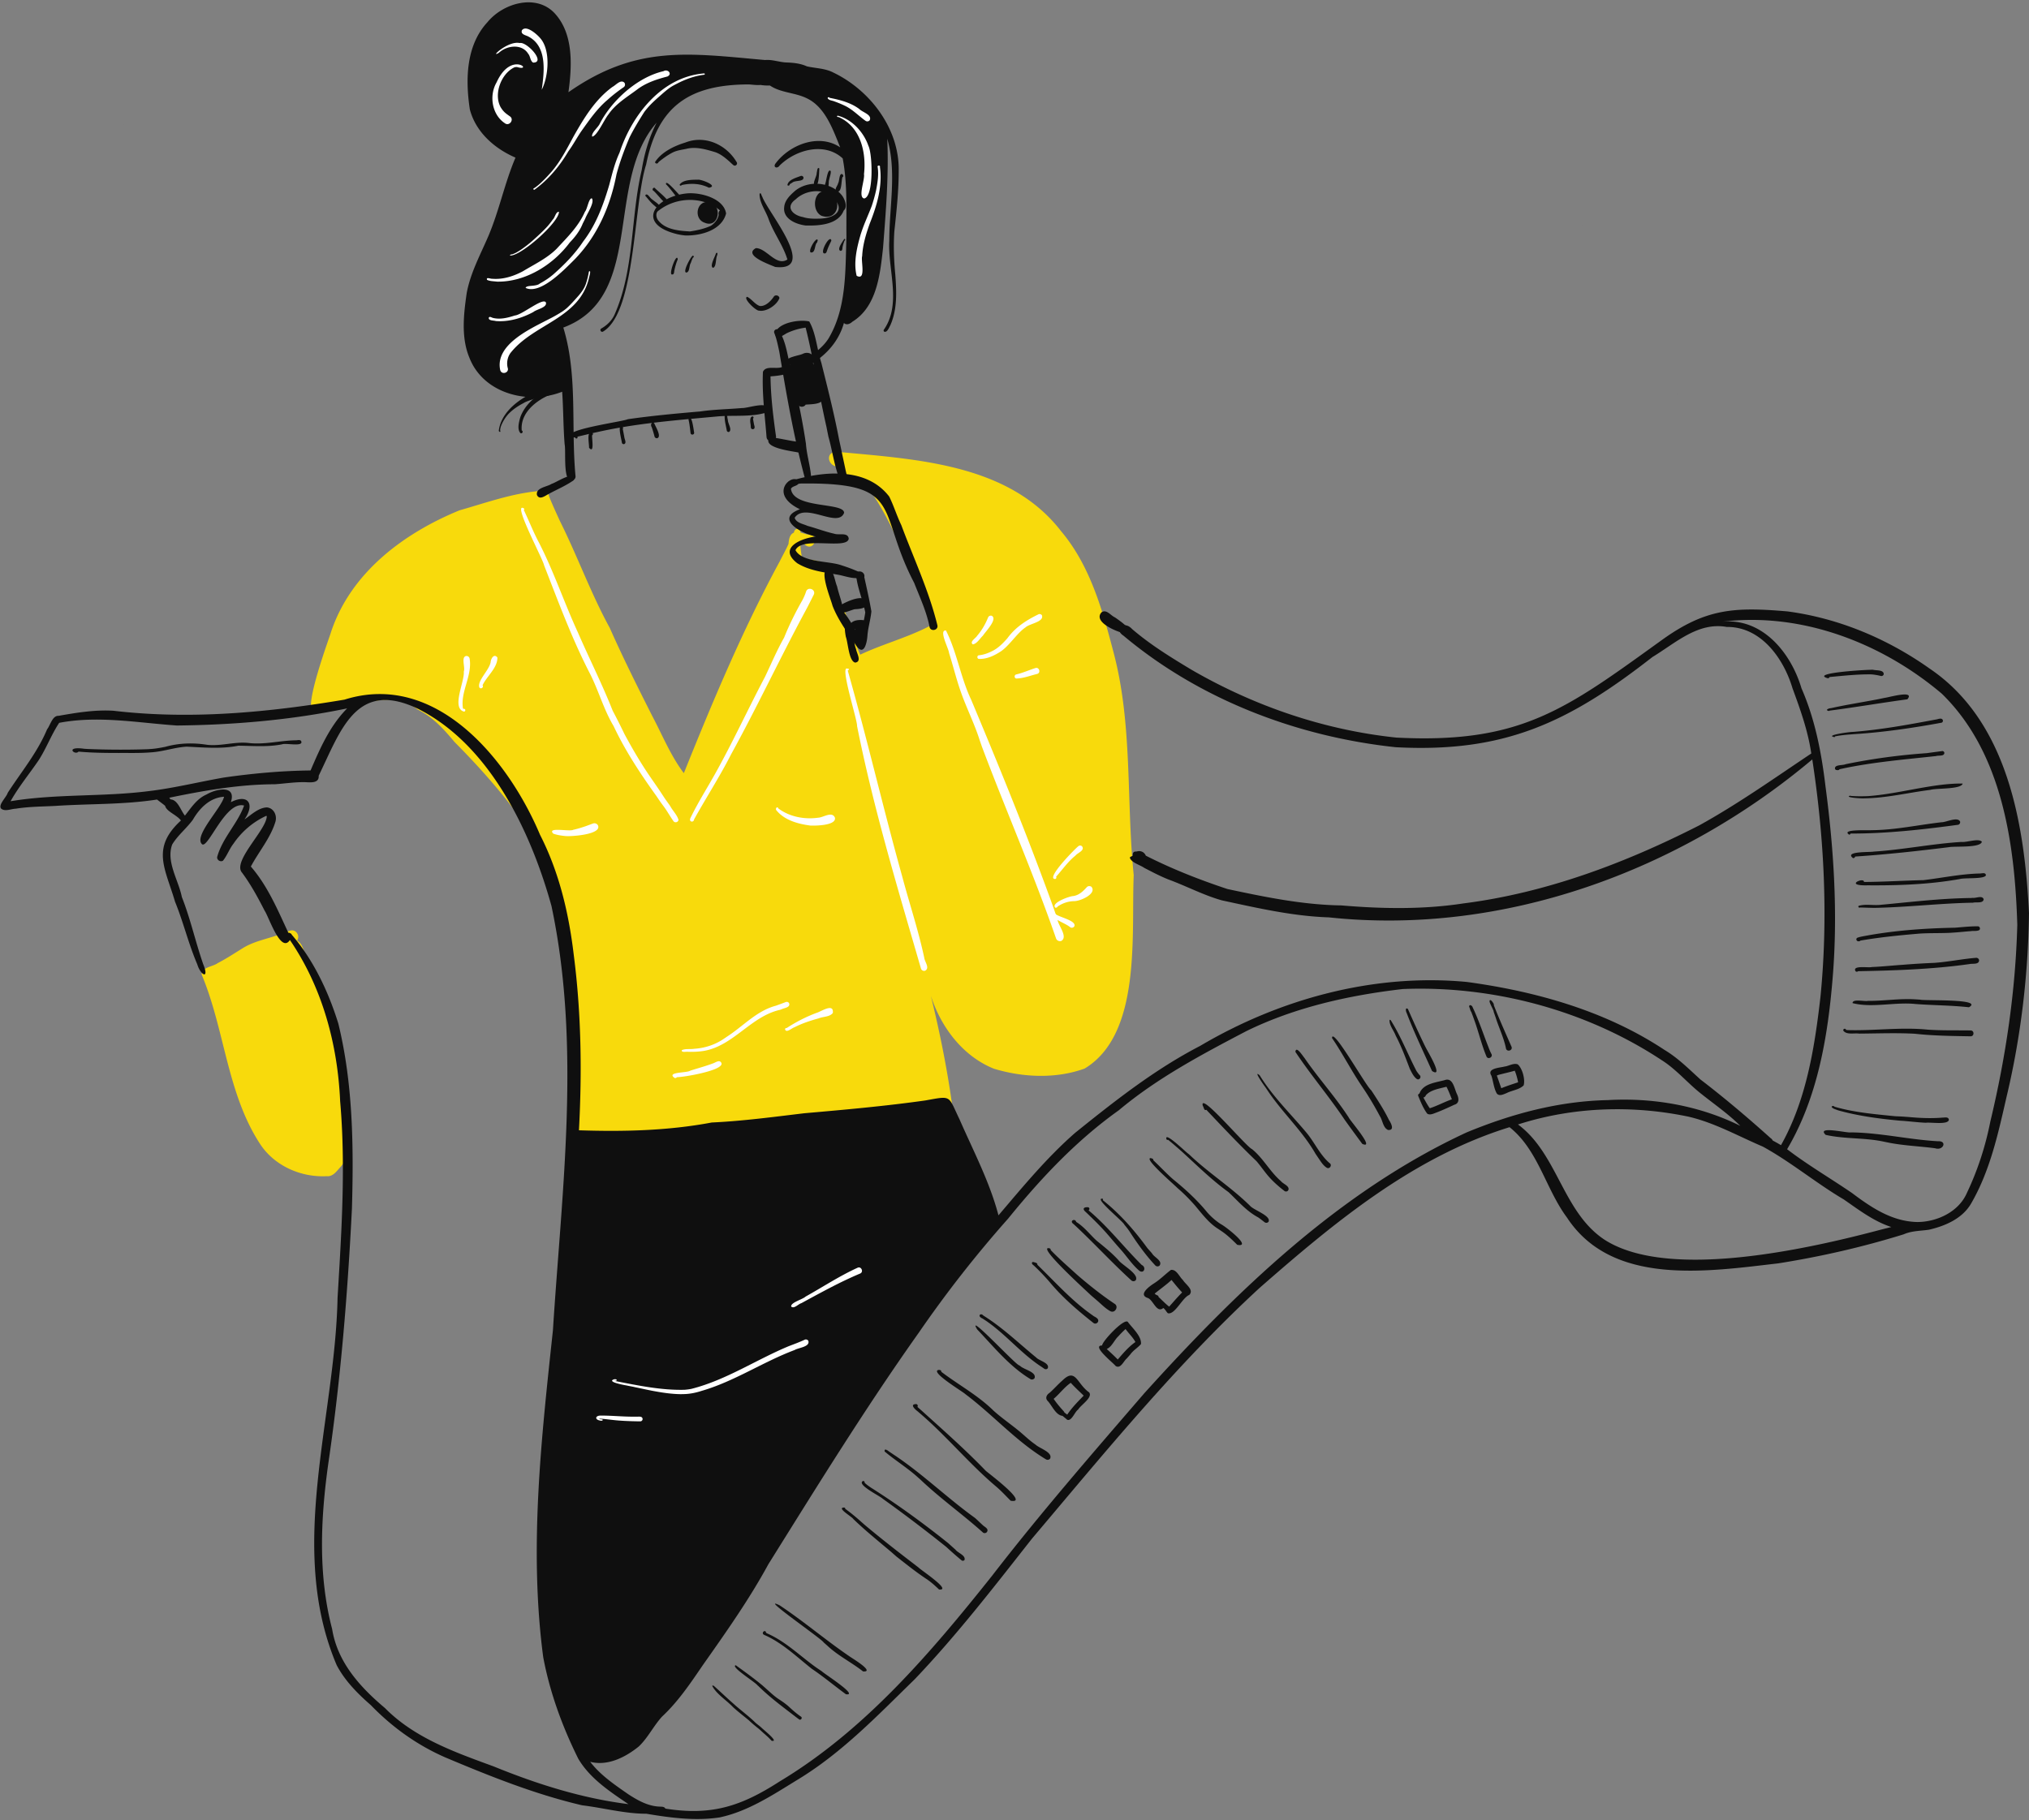
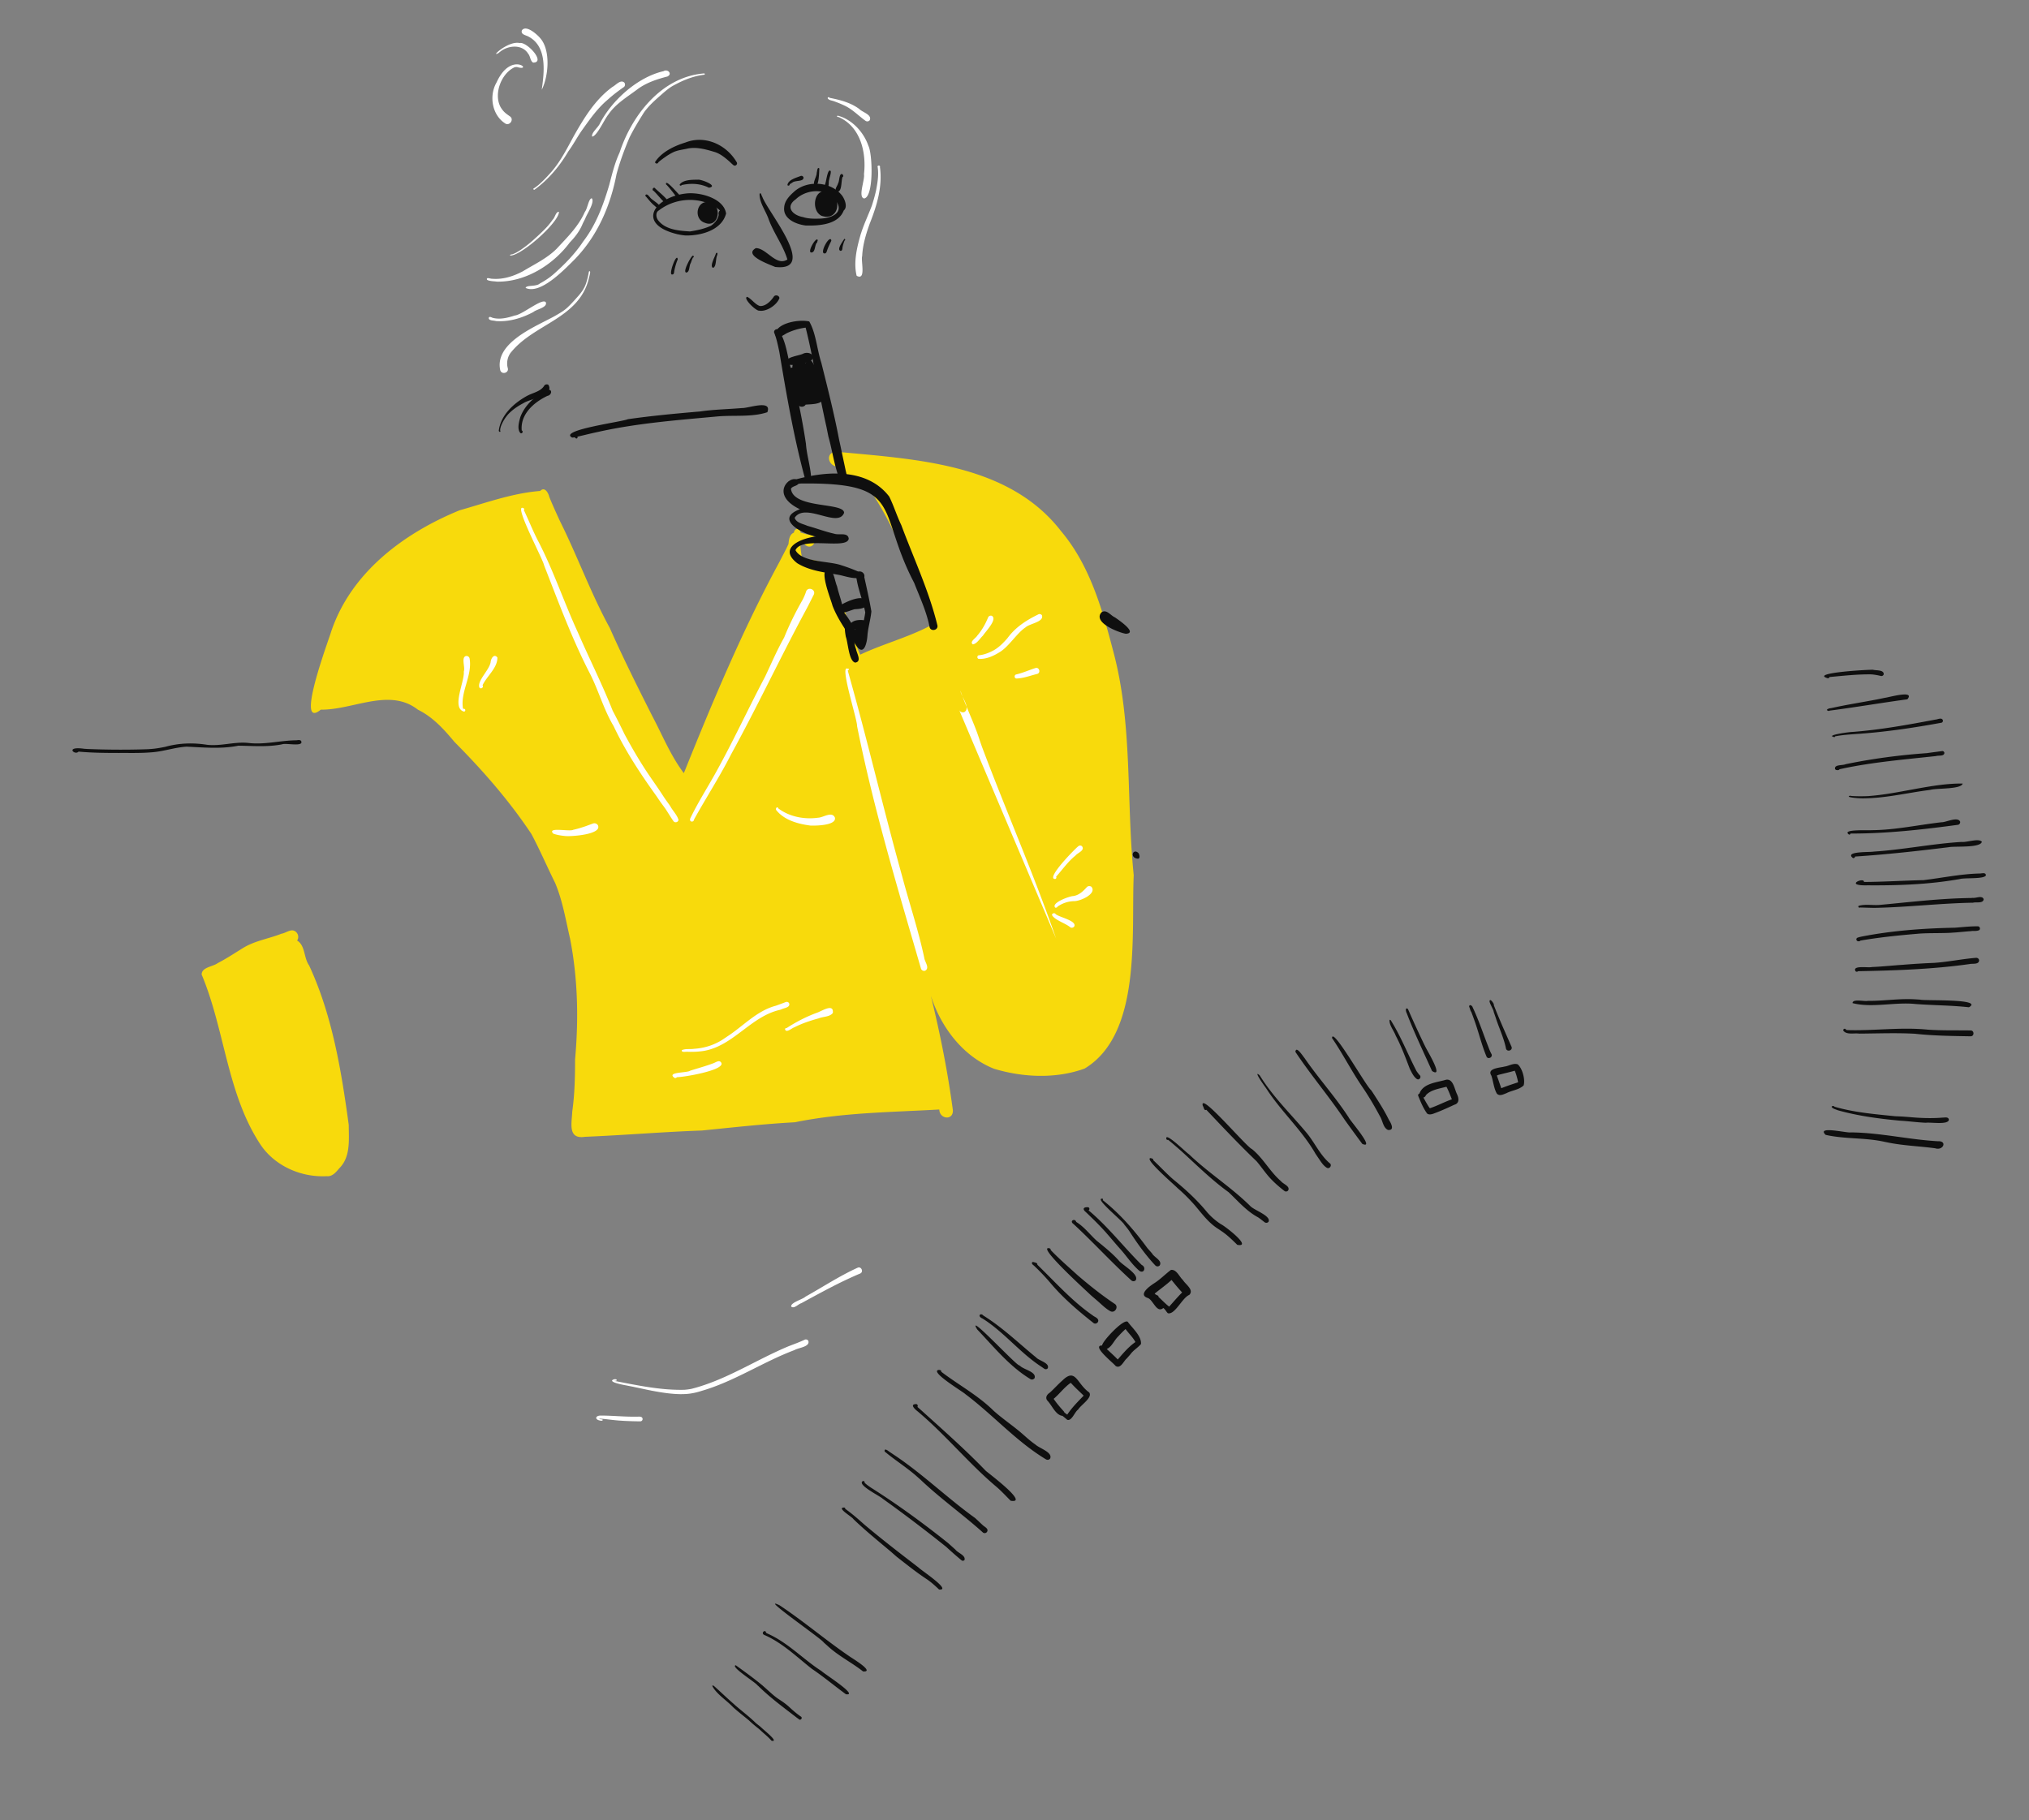
<svg xmlns="http://www.w3.org/2000/svg" width="769" height="690" fill="none">
  <rect width="100%" height="100%" fill="#808080" stroke="none" />
  <path d="M129.956 441.229a10.634 10.634 0 0 1-1.304 1.596c-1.252 1.456-2.662 3.291-4.804 3.056-9.866.519-20.001-3.979-25.392-12.388-12.431-19.143-13.302-43.259-22.018-64.026-.01-.24.014-.461.072-.663.159-.624.582-1.095 1.145-1.47 1.41-.951 3.701-1.331 4.905-2.249 3.359-1.734 6.511-3.844 9.731-5.819 3.894-2.335 8.398-3.214 12.663-4.67.572-.197 1.14-.404 1.698-.625.847-.139 1.618-.547 2.397-.865.597-.24 1.203-.432 1.848-.403 1.771.192 2.758 2.407 1.699 3.839 1.353.798 2.002 2.124 2.469 3.604.616 1.965.905 4.199 2.079 5.823 8.803 18.946 12.225 39.944 15.031 60.504.009 4.935.596 10.542-2.219 14.756zM429.685 331.763c-.967 22.208 3.138 60.168-18.582 73.309-10.862 3.964-23.399 3.402-34.377.082-11.845-4.757-20.098-15.765-23.925-27.667 3.312 13.502 6.06 27.085 7.994 40.852.126.86.241 1.725.357 2.585.12 3.959-5.068 3.344-5.155-.317-18.438 1.047-36.524 1.124-54.74 4.838-11.787.634-23.487 1.951-35.225 3.128-14.79.509-29.536 1.778-44.311 2.379-6.622 1.033-5.01-5.132-4.837-9.514.919-6.569 1.073-13.18 1.073-19.806 1.377-15.319 1.059-30.699-1.906-45.83-1.636-7.058-2.815-14.304-5.621-21.022-3.075-6.174-5.79-12.55-9.033-18.633a187.64 187.64 0 0 0-7.316-10.211c-6.685-8.711-14.096-16.889-21.826-24.664-4.004-4.795-8.162-9.437-13.875-12.238a16.344 16.344 0 0 0-1.449-1.023c-10.549-6.694-23.683 1.172-35.359 1.018-2.868 2.35-3.836 1.153-3.74-1.816.246-7.371 7.08-25.687 7.619-27.576 7.445-22.501 27.486-37.478 48.701-46.175 9.731-2.754 19.482-6.3 29.598-7.261.332-.033.664-.062.996-.086 1.333-1.398 2.488-.144 3.08 1.206.15.341.265.682.337.994 1.237 3.08 2.633 6.093 4.009 9.115 6.68 13.363 11.729 27.442 18.905 40.55 0 .009.01.024.014.028 5.039 11.374 10.593 22.473 16.195 33.568 3.822 7.222 6.945 14.991 11.897 21.521 10.935-27.229 22.337-54.435 36.342-80.286 1.087-2.21 2.344-4.377 3.325-6.611.145-1.591.366-3.614 2.051-4.287.101-.864.654-1.369 1.212-1.46.482-.077.968.154 1.17.716.077.202.115.451.106.744.866.193 1.708.495 2.565.712.154-.024.308-.039.448-.044.885-.043 1.506.197 1.901.591.091.092.173.193.24.298.457.697.414 1.677.034 2.456-.597 1.215-2.026 1.955-3.72.403-.015-.009-.024-.024-.039-.033-.5-.154-1.001-.313-1.511-.452.014.322.034.649.053.971.086 1.35.241 2.695.496 4.017.053.288.115.571.178.855 5.53.961 8.095.773 9.741 4.079.226.452.433.971.63 1.571.284.87.549 1.908.799 3.148.958 3.022 2.431 5.828 3.793 8.682.101.216.202.433.308.649.351.754.693 1.518 1.015 2.287.178.437.351.875.51 1.317.188.495.356.994.515 1.504.457 1.407.9 2.82 1.357 4.228.265.841.539 1.677.819 2.513a94.156 94.156 0 0 0 1.222 3.411 59.497 59.497 0 0 0 1.266 3.109c8.552-4.036 17.855-6.458 26.239-10.816.77-.398 1.526-.812 2.276-1.244-6.064-11.316-10.434-23.535-16.074-35.1-2.161-4.431-4.505-8.765-7.21-12.916-.067-.111-.139-.216-.212-.327h-.004c-2.513-3.085-7.037-4.276-9.963-6.804a8.545 8.545 0 0 1-1.27-1.34 7.005 7.005 0 0 1-1.285-2.725c-.708.068-1.333.005-1.868-.158-2.7-.827-3.239-4.104-1.203-5.151.607-.317 1.449-.433 2.532-.221l-.14-.053c.399.038.804.077 1.208.11 29.3 2.73 63.625 4.719 83.064 29.854 7.556 8.942 12.133 19.633 15.627 30.694.543 1.71 1.058 3.43 1.549 5.155 1.054 3.647 2.017 7.309 2.965 10.937 6.444 24.918 4.957 50.932 6.825 76.456.043.654.091 1.307.144 1.961.14 1.758.298 3.517.476 5.271v-.005z" fill="#F8DA0C" />
  <path d="M293.792 101.202c-2.084-.928-12.263-4.416-7.306-7.145 4.057.014 7.706 7.077 11.946 4.314 0-.019-.005-.033-.01-.052 0 .014.005.033.01.048-1.627-5.363-5.174-9.956-7.104-15.232-1.064-3.138-3.499-6.218-3.446-9.552v.019c.356-.956.674.245.833.62-.01-.02-.02-.039-.029-.053.024.043.043.091.067.134V74.3l.029.057c0-.005-.005-.01-.01-.019.068.125.13.255.193.38-.01-.02-.019-.044-.029-.063 2.238 5.954 21.263 28.397 4.856 26.543v.005zM305.42 85.494c-3.648-.432-8.75-2.503-8.206-6.938 0 .053-.005.11-.01.163.101-2.537 1.978-4.464 3.774-6.059-.029.024-.058.053-.087.077 5.024-4.66 14.405-3.974 18.442 1.663.92 1.402 1.964 4.141.448 5.395-2.098 5.41-9.356 5.81-14.361 5.694v.005zm5.068-2.609c-.053 0-.111.005-.164.01 7.407-.173 10.67-4.253 3.735-9.23l.043.028-.13-.086c.01.01.024.014.034.024-3.774-2.191-9.313-1.1-12.403 1.917-4.144 2.888-1.174 6.044 2.695 6.736a2.12 2.12 0 0 1-.183-.067c2.031.711 4.236.735 6.368.668h.005zM277.973 62.613c-.665-.543-1.252-1.168-1.901-1.725l.009.01c-1.535-1.327-3.167-2.62-5.121-3.253.068.024.135.048.202.067-3.484-1.053-7.262-2.191-10.896-1.322l.159-.028c-1.867.413-3.826.59-5.549 1.49.034-.015.063-.034.096-.054-.852.433-1.66.923-2.454 1.447.009-.005.014-.01.024-.015-.024.02-.053.034-.077.053.009-.005.019-.014.034-.02-1.03.722-2.07 1.438-3.004 2.283-.163.649-1.174.572-1.232-.1 2.412-3.782 7.248-6.127 11.522-7.424-.01 0-.019.004-.029.01 7.407-2.927 15.497.758 19.415 7.39.597.758-.428 1.792-1.194 1.19h-.004zM259.963 89.276c-1.131-.072-2.243-.284-3.35-.514.01 0 .02 0 .029.004-.019 0-.043-.01-.067-.014h.019c-15.949-3.935-8.273-14.353 3.956-15.453 5.136-.394 13.741 1.927 14.646 7.63-1.646 6.324-9.424 8.428-15.238 8.342l.005.005zm1.574-1.543c2.69-.413 5.491-1.014 7.951-2.172l-.049.034.087-.063c-.01.005-.019.015-.029.02 1.391-.966 2.609-2.412 2.898-4.109 0 .02.009.044.014.063-.154-.605-.067-1.321.457-1.71a28.355 28.355 0 0 0-.404-.366c.014.01.024.024.038.034-.028-.029-.062-.053-.091-.082.014.01.024.024.038.034-6.506-5.084-16.243-4.68-22.697.327l-.086.057c.009-.005.014-.01.024-.014-1.295.73-1.059 2.633-.284 3.676-.015-.02-.029-.044-.043-.063 2.704 3.69 7.955 4.09 12.181 4.344l-.005-.01z" fill="#0F0F0F" />
  <path d="M267.158 84.461c-4.557-1.437-3.109-8.995 1.834-7.731 4.991 1.076 3.436 9.922-1.834 7.731zM311.306 81.78c-4.159-2.105-2.758-10.96 2.656-9.058 5.627 2.47 3.831 11.384-2.656 9.058zM249.279 78.815c-.53-.14-.9-.562-1.3-.913.02.02.044.039.068.058-1.228-.975-2.171-2.22-3.177-3.407a.31.31 0 0 0 .039.044c-.323-.183-.448-.668-.048-.851.645-.163 1.049.663 1.487 1.019.414 1 5.607 3.536 2.936 4.05h-.005zM252.354 77.138c-1.732-1.379-3.008-3.243-4.601-4.766-.765-.23-.346-1.456.404-1.149.559.846 7.783 6.261 4.197 5.915zM256.979 75.428c-1.266-1.62-2.469-3.277-3.836-4.815-.149-.168-.303-.336-.457-.51a.28.28 0 0 1-.221-.244c-.019-.02-.034-.039-.053-.063-.183-2.205 4.87 4.128 5.578 4.546.837.692-.294 1.936-1.02 1.08l.009.006zM308.928 70.575c-1.28-1.057.64-3.527.607-5.007a.136.136 0 0 1-.01.043l.058-.293v.005c.134-.461.192-2.21.957-1.437-.139 1.269-.057 6.766-1.612 6.689zM313.173 71.151c-.924-.182-.452-1.177-.322-1.787a.135.135 0 0 1-.01.043c.322-.711.905-6.01 2.031-4.483.067 1.062-.419 2.095-.587 3.138v-.015c-.414.918.226 2.984-1.112 3.1v.004zM317.336 72.646c-1.468-.606.092-2.12.284-3.1l-.029.077.072-.197s0 .01-.004.015c.524-.721.365-4.214 1.694-3.325.236.302.438.807-.039 1-.563 1.35-.11 5.669-1.978 5.534v-.004zM268.689 71.166c-3.254-1.639-6.83-1.778-10.348-1.01-.163.41-.799.24-.741-.196v.01c1.348-1.927 4.856-1.817 7.065-1.855 1.199-.096 7.787 2.388 4.029 3.05h-.005zM298.441 70.157c.289-2.042 3.364-2.778 5.068-3.47a.842.842 0 0 1 1.025.582c.12 1.758-3.205.947-4.298 2.008.015-.004.029-.014.039-.019-.231.12-.453.25-.669.39.005 0 .01-.01.014-.015-.014.01-.029.024-.048.034.01 0 .015-.01.024-.015-.11.082-.221.163-.313.264.029.452-.63.635-.847.236l.005.005zM287.767 117.769c-1.17.24-6.387-4.795-4.573-5.247 1.733.865 2.893 2.821 4.765 3.479-.019 0-.039-.01-.058-.01.039.01.077.015.116.024-.015 0-.034-.009-.048-.009 2.136.187 4.119-1.807 5.241-3.45.505-.971 2.093-.639 2.199.437-.876 2.542-4.832 5.271-7.642 4.776zM254.746 104.046c-1.554.327 1.733-8.577 2.118-5.79-.077.365-.275.678-.381 1.043v-.01a26.12 26.12 0 0 0-.789 2.749c0-.024.01-.048.015-.068-.029.144-.063.289-.092.438v-.01c-.178.577 0 1.715-.881 1.653l.01-.005zM260.074 103.321c-1.425-.217 1.704-5.959 2.44-6.372.452-.125.616.6.149.673-.019.024-.034.048-.053.072.01-.01.015-.024.024-.034-.38.659-.587 1.403-.852 2.115.005-.02.015-.039.02-.058-.698 1.009-.308 3.498-1.733 3.604h.005zM270.234 101.523c-1.382-.567.779-4.228 1.073-5.357.067-.226.351-.485.548-.236.174.308-.043.664-.081.98 0-.014.004-.033.009-.047-.592 1.182-.231 4.353-1.554 4.656l.005.004zM307.499 95.724c-1.757 0 1.963-6.323 2.416-4.68.038.226-.14.408-.154.624v-.004.019-.01.02c0 .13-.048.269-.183.307-.871 1.023-.515 3.68-2.079 3.724zM312.47 96.07c-1.973-.034 1.954-7.212 2.595-5.007.024.187-.049.356-.135.524.009-.02.024-.043.033-.068l-.115.231a.216.216 0 0 0 .024-.048c-.501 1.014-.982 2.033-1.352 3.104-.188.51-.337 1.355-1.05 1.264zM318.525 95.085c-1.487-.524.967-3.666 1.453-4.507.352-.101.501.51.15.586a1.552 1.552 0 0 0-.015.029 4.17 4.17 0 0 0-.255.63v-.015c-.202.552-.366 1.12-.491 1.691v-.01c-.154.572.029 1.663-.847 1.596h.005z" fill="#0F0F0F" />
-   <path d="M339.306 103.907c-.51-5.382-.707-10.773-.346-16.169.823-7.717 1.675-15.448 1.656-23.222.187-15.8-10.834-30.3-24.757-37.003-3.129-1.639-6.724-1.605-10.054-2.36-2.546-1.172-5.333-1.393-8.1-1.484-2.589-.192-5.121-1.149-7.749-.913-29.112-2.6-48.811-5.785-74.516 12.214 1.338-9.764 2.022-21.815-4.962-29.651-6.973-7.9-19.742-4.224-25.719 3.084-8.187 8.813-8.389 21.82-6.69 33.058 2.233 8.61 9.366 14.867 17.307 18.293-4.12 9.639-6.151 20.008-10.242 29.651-3.041 7.107-6.824 13.997-8.244 21.666-1.16 8.034-2.19 16.861 1.015 24.534 3.499 9.009 12.109 13.944 21.249 14.809 1.28.12 2.565.158 3.855.115a30.448 30.448 0 0 0 4.456-.456h.01s.015 0 .019-.005a29.133 29.133 0 0 0 5.569-1.566c.467 6.63.404 13.276.933 19.897.438 2.018-.211 9.168.939 12.329.342.937.837 1.524 1.569 1.524.327 0 .65-.111.919-.298.433-.303.732-.803.712-1.346-.466-4.877-.625-9.816-.707-14.78l-.029-1.999c-.173-13.396.014-26.898-3.903-39.655 31.182-11.618 15.55-54.998 35.374-77.691-2.898 5.655-4.678 11.805-5.675 18.062v-.025c-4.259 18.062-2.661 37.441-10.251 54.676-1.034 2.321-2.873 4.099-5.063 5.348-.799.485.024 1.658.751 1.11 12.374-7.544 11.363-48.011 16.258-63.272 4.432-22.39 16.647-30.362 38.997-30.377 1.439.106 2.898.317 4.337.202 1.189.178 2.382.25 3.59.216 4.134 2.83 9.707 2.638 14.203 4.95 6.829 3.387 9.702 11.82 12.421 18.494-8.071-5.45-19.342-1.014-24.656 6.313-.746 1.447.944 1.74 1.646.625 6.089-6.05 17.042-9.124 23.958-2.758 1.863 9.769 1.305 19.768 1.42 29.661-.443 13.022.096 27.124-6.834 38.68 0 0-.019.034-.029.048-1.083 1.653-2.411 3.066-3.903 4.291a24.351 24.351 0 0 1-2.402 1.72 31.048 31.048 0 0 1-3.831 2.052c-.332.154-.664.298-1.001.437-.312.135-.625.259-.938.384-.337.135-.674.26-1.011.385a48.11 48.11 0 0 1-1.477.519c-.058.019-.116.038-.169.053-.962.322-1.92.615-2.873.889-.01 0-.014.004-.024.004-2.195.865-6.05-.74-7.157 1.793-.202 4.233-.004 8.466.318 12.694.077.985.159 1.965.246 2.951.269 3.046.572 6.092.808 9.134.067.548.327.937.683 1.187.929.658 2.493.307 2.84-.899.048-.163.072-.341.072-.533-1.078-7.559-2.002-15.174-2.098-22.824a33.248 33.248 0 0 0 4.808-.615 31.918 31.918 0 0 0 2.324-.557 33.846 33.846 0 0 0 9.087-4.003 30.537 30.537 0 0 0 2.507-1.782c4.284-3.364 7.595-7.857 9.096-13.277.958.966 2.354.322 3.191-.47 9.332-5.699 10.564-18.125 11.642-28.037 1.064-13.743 2.214-27.542 1.593-41.333 3.653 12.575.751 25.803.775 38.637-.611 11.008 4.726 23.823-1.997 33.659-.221.206-.207.581 0 .793 1.194.557 1.906-1.543 2.387-2.384 2.719-6.121 2.354-12.92 1.867-19.436v.039z" fill="#0F0F0F" />
  <path d="M207.494 150.068s-.014.005-.019.005c.039-.019.082-.043.12-.063-.043.02-.086.044-.13.063-5.106 2.431-10.299 6.943-9.726 13.113.727.288.183 1.398-.491.999-1.352-1.466-.544-4.257-.039-6.059.968-2.638 2.7-4.925 4.823-6.789.318-.284.645-.553.977-.808a23.478 23.478 0 0 1 4.466-2.753 1.74 1.74 0 0 1 .645-.019c1.271.197.842 2.047-.626 2.311z" fill="#0F0F0F" />
  <path d="M208.12 147.757c-.414 1.134-1.94 1.989-3.691 2.7-.78.317-1.608.606-2.397.88-1.482.514-2.84.965-3.542 1.436-2.19 1.144-4.298 2.542-5.978 4.368.005 0 .01-.005.015-.01l-.015.015a15.198 15.198 0 0 0-2.584 4.247c-.14.375-.241.759-.318 1.149a2.025 2.025 0 0 0-.019.74c.322.711-.669.495-.53-.183.766-5.593 5.357-9.951 10.093-12.685.197-.12.394-.231.592-.336.014-.01.029-.015.043-.024l.25-.121c2.147-1.109 4.933-1.542 6.257-3.767.327-.48 1.044-.576 1.521-.298.443.707.505 1.331.303 1.889zM304.876 180.613c-4.149-15.525-6.853-31.347-9.501-47.189.01.038.015.076.025.115-.535-2.46-.997-4.954-1.935-7.304-.395-.874.659-1.797 1.463-1.278 3.143 4.233 3.412 10.172 4.971 15.15 2.118 9.327 4.164 18.701 5.559 28.162.284 4.056 1.545 7.976 1.906 12.013.029 1.422-2.132 1.739-2.493.336l.005-.005z" fill="#0F0F0F" />
  <path d="M318.9 183.352c-.572-1.225-1.049-2.513-1.472-3.839a51.13 51.13 0 0 1-.79-2.763c-.438-1.696-.818-3.426-1.203-5.151-.452-2.066-.909-4.123-1.468-6.093-.019-.077-.033-.158-.048-.235-.217-1.057-.423-2.119-.635-3.181v-.014c-.737-3.253-1.41-6.521-2.079-9.788-.578-2.825-1.155-5.651-1.767-8.466a806.47 806.47 0 0 0-1.097-5.858c-.029-.158-.062-.312-.091-.466-.097-.5-.193-.999-.294-1.494-.101-.519-.202-1.038-.313-1.557 0-.019-.005-.043-.009-.067-.693-3.407-1.439-6.804-2.291-10.177a23.61 23.61 0 0 0-7.118 2.095c-.506.269-1.179.735-1.858 1.071-1.107.548-2.224.75-2.628-.807.125-.649.428-1.225.862-1.739 2.44-2.883 9.033-3.705 12.109-2.96 1.824 3.219 2.517 7.092 3.335 10.864.221 1.009.447 2.008.712 2.989.159.61.337 1.215.529 1.806 2.421 9.673 4.871 19.335 6.734 29.138.351 1.59.707 3.176 1.02 4.776.457 2.21.953 4.42 1.41 6.63l.043.207a.1.1 0 0 0 .01.053c.087.375.217.87.337 1.408.091.399.173.826.226 1.239.217 1.629-.029 3.085-2.161 2.379h-.005z" fill="#0F0F0F" />
  <path d="M298.316 138.089c-1.713-2.695 4.255-3.152 5.862-3.911 2.257-1.278 5.52.543 3.022 2.787-2.704.841-6.126 1.922-8.884 1.124z" fill="#0F0F0F" />
  <path d="M302.315 153.162c-.028-.067-.048-.139-.072-.211-.866-2.153-1.184-4.469-1.66-6.727 0 .019.01.034.01.053l-.044-.216c0 .019.005.033.01.052a25.328 25.328 0 0 0-1.04-3.743l.063.188c-.611-1.139-1.093-3.085.755-3.229-.187-1.235.963-2.643 2.171-1.72.318-1.634 2.44-1.341 2.82.105 3.249-5.52 5.458 9.346 6.267 11.273 1.934 4.44-3.341 4.156-6.257 4.411-.659 1.139-2.551 1.033-3.027-.236h.004zM355.299 237.139c.294 1.917-2.757 2.388-3.013.413-1.121-5.699-3.691-11.2-5.823-16.616-14.385-27.426-3.456-37.992-42.179-37.642-1.728-.134-3.918.98-5.39-.11-.385-.135-.164-.731.226-.534.419-.177.799-.413 1.242-.543 12.089-3.565 28.087-5.016 36.658 6.141 1.733 3.498 2.874 7.289 4.577 10.816 4.702 12.647 10.516 24.933 13.702 38.079v-.004zM330.258 231.752c-.279 3.075-1.251 6.083-1.492 9.178-.168 2.671-1.299 8.101-4.288 3.777-3.224-4.849-6.824-9.591-8.942-15.059-.491-2.182-6.035-15.458-.871-13.733 1.579 1.605 1.728 4.315 2.589 6.372.708 3.176 2.06 6.236 2.349 9.489 2.608 3.277 4.587 7.025 6.613 10.677.207-3.498 1.237-6.847 1.727-10.283-.948-4.848-3.181-9.73-3.494-14.573.838-1.903 3.562-.726 3.129 1.192.953 4.305 1.934 8.629 2.68 12.968v-.005z" fill="#0F0F0F" />
  <path d="M324.43 219.159c-2.214-.025-4.312-.779-6.459-1.221.039.01.077.014.116.024-5.405-.975-11.151-1.509-15.93-4.454-7.45-5.8 1.439-9.451 7.07-10.129-5.227-.927-15.878-6.703-6.06-10.321-12.532-6.064-2.497-14.117-.519-10.561.399 1.874-2.2 1.465-2.874 2.791.852 7.679 20.118 5.046 20.142 9.111-2.253 6.006-14.665-4.075-18.693 1.821l.029-.044.029-.043a.853.853 0 0 0-.096.216c0-.009 0-.019.004-.028.66 1.97 3.263 2.267 4.938 3.07-.058-.019-.115-.043-.173-.063 3.436.928 6.771 2.225 10.246 3.004 1.718.648 5.193-.678 5.472 1.888-.606 4.296-17.84-1.124-20.194 4.377 0-.024 0-.048-.005-.072 2.436 4.723 12.538 4.075 17.293 5.723 2.594.812 5.193 1.797 7.642 2.955 1.256 1.297-.779 2.273-1.973 1.96l-.005-.004zM328.579 228.11c.505 2.571-2.84 2.749-4.625 2.84-1.868.389-8.009 3.488-6.806-.663h.005c2.113-1.495 9.953-5.665 11.421-2.182l.005.005zM325.268 244.942c-1.237-1.24-1.223-4.762-1.122-6.405-1.116.207-2.387-.793-1.857-1.965.952-1.548 3.417-1.672 5.053-1.461 1.439.38 1.323 2.417-.029 2.849-1.251 1.893 2.007 8.5-2.045 6.982z" fill="#0F0F0F" />
  <path d="M324.127 251.184c-2.44-.558-2.686-7.491-3.552-9.774 0 .02.01.039.015.058-.299-1.59-.525-3.253-.323-4.858.963-1.244 1.482.658 1.535 1.466 2.166 1.763 1.603 5.482 2.643 7.971.226 1.557 2.305 4.767-.313 5.132l-.005.005zM218.14 166.054a1.379 1.379 0 0 0-.481-.264c-.274.048-.544.115-.823.086-5.405-2.82 19.289-6.006 21.094-6.957 8.793-1.269 17.692-2.095 26.533-2.864h-.019l.65-.043h-.02c.058 0 .116-.01.174-.01h-.034c5.313-.793 10.67-.855 16.007-1.316 2.339.139 11.507-3.374 9.606 1.58-5.645 1.908-12.421 1.082-18.471 1.562-15.358 1.422-30.758 2.556-45.846 5.939h.014c-2.589.533-5.14 1.201-7.72 1.783.376.432-.351.985-.669.499l.005.005z" fill="#0F0F0F" />
-   <path d="M223.251 169.735c.116-1.187-1.054-6.468 1.045-5.814.481.144.611.845.125 1.071-.188.942 1.006 7.318-1.17 4.743zM235.712 167.875c-.073-.918-1.873-7.313.077-6.29.096.303.702.644.221.913.217 1.053.399 2.105.611 3.157 0-.029-.009-.057-.014-.086 0 .86 1.035 2.301-.048 2.787-.356.101-.737-.12-.847-.481zM248.071 165.482a46.839 46.839 0 0 0-.886-3.022l.034.096-.13-.375c.01.034.024.068.034.096-.048-.144-.101-.283-.15-.427 0 .009.005.014.01.024-.563-.769.024-2.302.987-1.403.438 1.196 2.844 4.963 1.188 5.626-.452.125-.977-.149-1.092-.62l.005.005zM261.734 164.18c-.245-1.749-.375-3.522-.813-5.242h.005c1.285-2.431 1.973 4.219 2.161 5.055.115.874-1.223 1.066-1.358.187h.005zM275.455 163.253c-.308-1.975-1.005-4.084-.746-6.064.876-.778.9.85 1.021 1.389 0-.02-.005-.034-.01-.048l.029.129c0-.009 0-.019-.005-.033l.029.139c0-.024-.01-.048-.014-.067.033.168.067.336.106.504 0-.014-.005-.029-.01-.048-.043 1.341 1.742 3.714.467 4.589a.711.711 0 0 1-.862-.485l-.005-.005zM284.585 162.085a23.134 23.134 0 0 1-.086-.98c0 .029 0 .062.004.091l-.028-.427v.067c-.742-3.969 1.824-3.147.928-2.143.077.663.217 1.316.342 1.97-.005-.029-.009-.058-.019-.082.058.582.443 1.211.192 1.778-.317.581-1.27.399-1.342-.264l.009-.01zM217.423 181.954a.94.94 0 0 1-.024.115c-2.941 2.095-6.396 3.508-9.573 5.252l-.028.014c-1.285.678-3.307 2.311-4.279.351-.125-.601-.024-1.081.231-1.485.939-1.489 3.966-1.864 5.342-2.791.915-.226 3.725-1.951 5.843-2.682 1.627-.557 2.849-.528 2.488 1.226zM302.455 171.517c-2.257-.504-12.499-1.624-11.141-4.982-.212-.798-.54-3.1.919-2.369v-.015c.481.442.577 1.149.818 1.73 3.09.418 6.122 1.187 9.212 1.581 1.256-.135 2.507.711 2.497 2.042.005 1.192-1.131 2.22-2.31 2.013h.005zM56.417 299.901c-17.374 2.225-35.1.961-52.406 3.839 3.06-5.473 7.084-10.321 10.602-15.491 2.955-4.545 4.813-9.706 7.82-14.232 14.853-2.83 29.734-.005 44.61 1.018 21.643-.235 43.315-2.066 64.516-6.491-.174.183-.347.36-.515.548-6.219 6.515-9.833 14.823-13.337 22.982-11.006.115-22.09 1.134-32.991 2.705-9.448 1.663-18.79 3.988-28.3 5.122zm130.69 369.737c-14.626-5.357-30.041-10.792-41.197-22.122-9.438-7.938-18.014-17.375-20.035-29.988-5.386-20.483-4.356-42.024-1.435-62.815 4.717-32.049 7.321-64.305 8.947-96.647.669-23.367.419-47.238-5.164-70.052-3.008-9.691-7.286-19.44-13.158-27.868a72.255 72.255 0 0 0-4.509-5.829.603.603 0 0 0-.501-.475.831.831 0 0 0-.765-.221l-.241-.515c-3.98-8.567-7.724-17.398-13.976-24.611 3.008-5.641 7.378-10.719 9.279-16.86.775-2.398-.505-5.29-3.196-5.555-3.248.12-5.91 2.816-8.5 4.555 4.053-5.804 1.435-9.883-5.154-6.539 2.19-6.751-5.683-5.021-9.216-2.917-3.639 1.557-5.833 5.017-8.191 8.015-1.613-1.912-2.681-6.011-5.463-6.146a33.922 33.922 0 0 0-.467-.639c13.187-2.715 26.49-5.074 39.999-5.103 3.899-.264 7.768-.898 11.686-.788 1.949.097 5.159.414 4.933-2.436 8.263-17 14.01-35.739 36.148-26.071.472.201.949.422 1.435.653 15.381 7.702 27.062 21.584 35.715 37.272 6.666 12.085 11.536 25.245 14.92 37.479-.005-.019-.005-.043-.01-.067 11.267 53.07 3.971 107.419.573 160.937-4.394 41.063-9.125 82.727-3.682 123.92 2.503 13.377 7.248 26.374 13.303 38.54 4.423 7.472 11.945 12.426 19 17.188-17.624-2.196-34.68-7.602-51.078-14.295zm544.06-416.307c-15.926-11.253-34.359-18.994-53.749-21.559-19.858-1.692-30.783-1.216-47.44 10.763-36.346 26.168-53.339 39.52-100.774 37.075-.019 0-.039-.005-.058-.005-27.37-2.873-53.797-11.96-77.577-25.721-7.806-4.69-15.593-9.475-22.509-15.429-.857-.937-1.781-1.364-2.585-1.432-1.646-.149-2.815 1.173-2.016 2.614.236.438.659.884 1.304 1.307 28.872 24.236 65.839 38.334 103.191 42.313 41.221 2.21 65.545-9.365 97.314-34.178 8.773-5.305 17.239-13.367 28.178-11.412 12.942-.139 21.542 11.897 24.902 23.194 2.974 8.101 5.886 16.202 7.132 24.779-13.971 9.336-27.726 19.109-42.458 27.249-28.001 14.285-58.028 25.601-89.354 29.584-15.362 2.359-30.888 2.057-46.328.759-14.597-.216-28.905-3.171-43.127-6.208-10.53-3.488-21.06-7.616-30.941-12.651-.693-1.634-2.378-2.033-3.61-1.504-.596.254-1.092.73-1.309 1.388-.038.116-.149.197-.288.274-.361.188-.905.308-.819.707.164.475.511.889.963 1.254 1.266 1.028 3.345 1.706 4.408 2.479 3.047 1.581 6.089 3.186 9.284 4.454 6.796 2.494 13.226 5.934 20.209 7.9 13.351 2.873 26.802 5.991 40.504 6.438 66.137 7.054 132.871-17.504 183.246-59.87 4.544 29.758 6.065 60.019 3.1 90.012-2.219 19.287-5.337 39.098-14.958 56.223a72.037 72.037 0 0 0-3.148-1.773c-.159-.385-.438-.673-.789-.908-8.62-7.736-17.408-15.199-26.61-22.238-4.355-3.945-8.518-8.163-13.601-11.191-22.225-14.746-48.614-22.184-74.853-25.759-35.205-3.349-70.906 6.367-101.164 24.246-17.177 8.889-32.332 20.853-47.334 32.928-10.747 9.389-19.847 20.465-29.074 31.295-3.33-12.666-9.486-24.323-14.712-36.277-1.381-2.859-2.18-4.82-2.922-6.112-1.66-2.917-3.022-2.422-10.116-1.158-15.199 2.147-30.527 3.507-45.818 4.843-11.695 1.393-23.317 2.965-35.099 3.508-16.609 3.137-33.564 3.507-50.337 2.955 1.184-22.069.881-44.403-1.949-66.338-1.872-15.842-5.501-31.414-12.807-45.695-12.027-28.609-39.493-62.128-74.073-51.235.024-.005.043-.005.067-.01-.057.01-.11.02-.168.034.014 0 .029-.01.048-.014a537.087 537.087 0 0 1-12.711 1.984c-24.8 3.556-49.874 5.165-74.843 2.225-7.002-.428-13.904.716-20.762 1.922-2.416-.106-3.119 3.526-4.39 5.136-3.681 8.817-9.764 16.097-14.905 24.049-.462 1.643-3.86 4.718-2.43 6.054 1.526 1.134 3.706.019 5.463-.029 5.024-.802 10.12-.802 15.193-1.066 12.783-.851 25.662-.433 38.349-2.408 1.025.798 2.079 1.552 3.08 2.379.447 2.152 4.466 3.464 5.992 5.569-11.455 10.47-5.915 18.215-2.238 30.78 3.176 7.794 5.106 15.986 8.422 23.732.443 1.47 1.131 2.614 1.747 3.248.967 1.004 1.761.75 1.145-1.47a14.575 14.575 0 0 0-.615-1.754c-2.956-8.471-4.828-17.211-8.13-25.553-1.265-6.434-6.04-13.343-3.647-19.887 2.112-3.508 5.438-6.093 7.844-9.399 2.56-4.416 6.478-8.389 11.811-8.702-.91 4.214-11.608 14.872-8.365 17.976 2.291 1.96 8.923-16.606 15.964-14.636-2.488 6.88-8.22 12.276-10.198 19.45-.212 1.163 1.174 2.062 2.18 1.456 1.564-1.898 2.44-4.507 4.024-6.501a30.385 30.385 0 0 1 12.34-10.489c.081.019.163.048.245.081.005 4.998-12.431 16.462-9.654 21.065 3.499 4.628 6.232 9.697 8.874 14.853.862 1.244 2.628 6.097 4.621 9.302 1.617 2.604 3.383 4.123 4.928 1.749 12.282 17.995 18.096 39.545 19.044 61.158.693 7.904.992 15.817 1.03 23.726.096 16.952-1.001 33.904-2.016 50.832.004-.01.004-.019.004-.029-.943 46.123-19.203 94.759-.322 139.234 3.128 5.939 7.922 10.763 12.941 15.14 8.086 8.38 17.673 15.246 28.391 19.888 16.83 7.087 33.863 13.92 51.665 18.076 8.129.98 16.128 3.195 24.377 3.205 9.105 1.528 18.548 2.801 27.765 1.389 10.819-2.292 20.232-8.596 29.535-14.29 16.816-10.168 30.46-24.501 44.432-38.118 15.949-16.736 30.085-35.071 44.364-53.22 27.635-32.688 54.798-66.068 86.341-95.133 28.265-24.741 58.206-49.631 94.701-60.898 10.877 8.625 13.678 23.39 21.763 34.254 17.158 26.187 53.306 20.455 80.114 17.365 16.045-2.542 31.985-6.184 47.506-11.008 3.066-1.345 6.271-1.264 9.515-1.73 6.098-1.383 12.581-4.161 15.911-9.73 7.301-12.483 10.362-26.686 13.553-40.621 5.443-22.775 8.206-46.31 8.504-69.715-1.66-33.428-7.941-72.728-37.833-92.789h.005zM555.823 429.303c-48.094 22.305-87.092 60.067-122.22 98.973-19.578 22.708-39.272 45.335-57.594 69.076-23.232 29.181-48.191 58.549-80.499 77.97-14.616 9.418-25.806 13.084-43.319 10.307-.424-.778-1.353-.716-2.123-.754-2.132-.063-4.158-.62-6.088-1.437-1.993-.851-3.889-1.98-5.703-3.152-5.236-3.637-10.689-7.299-14.602-12.407 6.637 1.73 13.428-1.729 18.481-5.852 3.455-3.315 5.544-7.741 8.754-11.268 6.122-5.708 10.747-12.613 15.44-19.484 8.759-12.44 17.586-24.904 24.867-38.291 18.472-29.56 36.823-59.322 57.003-87.767a445.164 445.164 0 0 1 33.848-43.23c12.398-15.27 25.864-29.623 41.948-41.078 14.616-12.262 31.548-21.218 48.373-30.036 18.491-9.052 38.94-13.583 59.298-15.942 34.354-1.384 69.752 8.134 98.416 27.172-.067-.048-.134-.092-.202-.14 5.598 3.575 9.847 8.798 15.069 12.849 4.928 3.935 10.15 7.52 14.621 11.998-15.444-7.674-33.097-10.763-50.269-9.769-18.524.38-36.457 5.204-53.499 12.262zm157.522 36.725c-27.096 7.212-80.662 19.57-105.096 4.022-15.974-10.437-17.836-32.626-32.924-43.769 20.786-6.698 43.329-7.428 64.649-2.955 9.891 2.307 18.867 7.39 28.16 11.349 10.699 5.877 20.151 13.829 30.691 20.042 5.698 3.954 11.305 8.25 17.976 10.436-1.146.313-2.306.582-3.456.875zm40.981-40.78c-1.834 9.336-4.803 18.456-8.894 27.047-3.104 7.097-11.209 10.898-18.688 10.965-9.467-.168-17.239-5.28-24.786-10.97-8.177-5.607-16.758-10.59-24.636-16.63 11.603-19.633 15.468-42.812 17.287-65.26 0 0 .005-.039.005-.058 1.959-24.068.428-48.314-2.739-72.209-1.525-12.752-3.936-25.409-9.115-37.234-3.99-13.502-14.92-26.85-30.181-25.187 30.032-3.782 60.607 7.961 83.386 27.273 22.933 22.352 27.664 56.982 28.598 87.57-.66 25.164-4.366 50.231-10.237 74.693zM516.406 606.596l-.028-.062c-.015-.053-.029-.105-.048-.158.024.072.048.144.076.22zM635.57 149.466c-.014-.038-.033-.071-.052-.109v-.043c.019.052.038.104.052.152zM46.805 47.18s-.02.023-.024.033c-.048.052-.091.1-.139.148.053-.058.105-.12.163-.182zM564.385 1.224c-.019-.038-.034-.082-.048-.12l-.072-.22c.043.11.081.225.12.34zM599.796 85.302l-.024.019c-.047.02-.095.043-.143.067.057-.029.11-.058.167-.086z" fill="#0F0F0F" />
  <path d="M426.677 240.252c-.539-.091-1.323-.302-2.218-.615-1.632-.557-3.634-1.436-5.184-2.498-2.093-1.442-3.373-3.215-1.824-4.988.092-.067.183-.12.275-.168 1.795-.961 3.277 1.403 4.865 2.076.568.394 2.45 1.672 3.884 2.964 1.714 1.543 2.777 3.104.202 3.229zM431.033 325.497c-3.027-.48-1.545-4.055.448-2.104.433.619.784 2.33-.448 2.104zM292.411 659.898c-.693-.812-1.478-1.537-2.277-2.244l.01.01c-.029-.029-.058-.053-.087-.077-.072-.062-.139-.125-.211-.187.009.005.014.014.024.019 0 0-.01-.01-.015-.01-.014-.014-.033-.028-.048-.043.005.005.015.01.019.019l-.125-.11.01.009c-.063-.052-.12-.105-.178-.158l.014.014c-.563-.495-1.107-1.014-1.665-1.508l.019.019a7.836 7.836 0 0 1-.274-.24s.005 0 .01.004c-1.3-1.023-2.575-2.075-3.774-3.219.005 0 .01.01.015.01l-.053-.044c-2.007-1.677-4.101-3.253-6.031-5.026.015.015.034.029.053.048-2.488-2.633-6.338-5.006-7.912-8.082a.375.375 0 0 1 .14-.105c.289-.12.515.163.722.322-.015-.01-.029-.024-.044-.034.053.043.106.091.154.135-.014-.015-.028-.024-.038-.039 2.286 2.042 4.485 4.171 6.791 6.194-.02-.015-.034-.029-.053-.044.144.13.289.255.433.385l-.015-.015c.029.025.058.053.087.077l-.029-.028c2.719 2.455 5.703 4.608 8.317 7.183l-.01-.01c.015.015.034.029.048.044-.009-.01-.024-.02-.034-.029.612.533 1.281.999 1.892 1.537-.005-.004-.01-.009-.019-.014.096.082.192.163.284.25l-.01-.01c.501.601 7.075 5.704 3.85 4.997h.01zM302.821 651.783a6.107 6.107 0 0 0-.583-.437c.02.014.044.028.068.043-.072-.048-.145-.096-.222-.149a.496.496 0 0 1 .068.048c-5.01-3.873-10.126-7.592-14.65-12.046l.019.019c-.159-.139-.322-.279-.481-.423-.756-1.11-10.401-7.101-8.182-7.558 3.355 2.441 6.815 4.911 10.025 7.582l-.024-.024c.111.096.217.192.327.289-.019-.015-.038-.034-.062-.053.086.072.168.144.255.221l-.063-.053c1.03.898 2.036 1.821 3.061 2.724l-.01-.009c.843.744 1.714 1.47 2.648 2.095h.004s.024.014.034.024c.014.009.024.019.039.024.057.038.115.076.173.12l.038.024-.009-.01c1.309.846 2.589 1.749 3.744 2.797-.01-.01-.019-.015-.029-.024 1.454 1.359 2.941 2.657 4.591 3.772.655.499-.134 1.518-.779 1.004zM320.57 642.245c-4.331-3.171-8.446-6.631-12.903-9.629-5.741-4.536-11.011-9.711-17.793-12.738-1.896-.658.304-2.528.463-.894.173.096.346.183.524.279a.736.736 0 0 0-.062-.029c7.065 3.094 12.484 8.606 18.692 13.002.015.01.029.019.039.029-.039-.024-.072-.048-.111-.072.043.029.087.062.13.086-.005 0-.01-.004-.014-.009.231.154.462.312.693.466-.005-.005-.015-.01-.02-.014.26.173.52.345.78.523 0 0-.01-.009-.014-.009.173.115.351.23.524.35-.005 0-.009-.009-.019-.009.669.793 14.342 9.456 9.096 8.687l-.005-.019zM327.12 633.639c-4.432-3.493-9.587-5.992-13.697-9.908.015.015.029.025.039.039l-.602-.529c.005.005.01.01.02.015-.01-.01-.025-.019-.034-.034.005 0 .009.01.014.015-.255-.226-.51-.447-.765-.668.024.019.048.043.072.062-.293-1.057-25.069-18.134-16.695-14.074-.01 0-.015-.009-.024-.014 9.235 6.136 17.658 13.367 26.816 19.58.987.673 9.424 5.771 4.856 5.516zM355.891 602.551c-1.506-1.446-3.056-2.84-4.798-4.002a.935.935 0 0 1 .087.062c-3.942-2.604-7.653-5.583-11.373-8.495.005 0 .01.01.014.01-.13-.116-.264-.231-.399-.346-.019-.02-.043-.039-.063-.058l.049.043c-.073-.062-.14-.125-.212-.187.009.009.019.014.029.024l-.087-.072.01.009c-.024-.019-.049-.043-.073-.062.005 0 .01.009.015.014-.029-.024-.058-.048-.082-.072.01.01.024.019.034.029-.467-.408-.929-.822-1.396-1.235.019.019.039.034.058.053-.005-.005-.01-.01-.019-.014.014.014.028.024.043.038-4.861-4.094-9.799-8.072-14.371-12.493.019.015.038.034.058.048-.448-.807-6.132-4.06-3.774-4.339.323-.048.761.039.689.462 2.161 1.552 4.196 3.257 6.179 5.03-.019-.014-.038-.033-.062-.052l.279.245c-.01-.005-.015-.015-.024-.02.019.02.038.034.062.053.289.25.573.51.857.759l-.063-.057c6.685 5.631 13.616 10.97 20.551 16.289.876.989 12.889 8.85 7.782 8.346v-.01zM364.439 591.509a137.423 137.423 0 0 1-5.771-5.064c-7.902-6.323-15.973-12.469-24.208-18.355l.043.029c-1.063-1.048-9.933-5.319-7.455-6.67.376-.115.756.274.64.649.708.687 1.531 1.249 2.339 1.816-.019-.009-.038-.024-.057-.038 10.155 6.41 19.891 13.521 29.271 21.012.01.01.024.019.034.029l-.01-.01c.963.846 1.906 1.716 2.864 2.566l-.01-.009c.924 1.258 3.942 2.147 3.436 3.901-.26.337-.779.418-1.111.144h-.005zM372.543 580.962c-7.729-6.928-16.219-12.93-23.755-20.113.014.014.033.029.048.043-.308-.274-.621-.543-.924-.817l.072.068c-3.966-3.618-8.61-6.463-12.691-9.884-.241-1.365 1.082-.486 1.593-.039-.005 0-.01-.009-.02-.014.212.139.429.279.64.423-.019-.015-.043-.024-.062-.039.597.399 1.189.798 1.785 1.202-.009-.01-.019-.015-.028-.024 10.674 7.159 19.905 16.183 30.325 23.669l-.005-.005c1.001.874 1.925 1.831 2.917 2.71l-.102-.091c.713.773 2.58 1.436 1.709 2.724-.356.457-1.049.557-1.506.192l.004-.005zM383.03 568.907c-1.771-1.792-3.484-3.647-5.4-5.295.034.029.068.062.106.091-10.429-8.759-19.073-19.455-29.497-28.282 0 0-.039-.034-.058-.053l.01.01-.14-.125c-.019-.015-.038-.034-.058-.053.01.01.02.019.029.024-.048-.043-.096-.086-.149-.13.019.015.039.034.058.048-.9-.658-3.306-2.753-.833-2.859h-.009c.563-.105.977.615.611 1.053.289.269.592.528.885.788-.009-.01-.024-.019-.033-.029l.476.418c.019.019.039.034.058.053-.005-.005-.014-.01-.019-.019l.11.096-.009-.01c.019.019.038.034.058.053 8.273 7.472 16.647 14.852 24.381 22.881 1.184 1.062 16.686 12.618 9.423 11.34zM396.299 553.151c-11.228-6.813-19.992-16.831-30.445-24.668-1.059-1.014-13.544-8.476-10.146-9.154.467-.014 1.117.063 1.025.687 6.555 4.993 13.895 8.909 19.795 14.737a.293.293 0 0 0-.043-.038c3.465 3.133 7.388 5.703 10.911 8.769l-.121-.106c.482.418.963.841 1.439 1.259-.043-.034-.082-.072-.125-.106.058.048.111.096.169.144-.044-.033-.082-.072-.126-.105.231.202.462.403.694.61-.039-.039-.082-.072-.121-.111 1.04.909 2.099 1.778 3.239 2.557 1.449 1.408 6.623 2.897 5.559 5.309-.419.543-1.17.596-1.704.216zM404.462 538.218c-.563-.519-1.17-.986-1.767-1.471-2.589-.293-3.932-3.892-5.635-5.679-1.045-1.086-.328-2.417.789-3.095 1.622-1.46 3.061-3.104 4.697-4.55-.029.024-.058.053-.086.077l.235-.207c5.044-4.934 5.424 1.302 10.107 4.555 1.444 1.932-3.205 4.796-4.177 6.497.005-.005.009-.015.014-.019a7.648 7.648 0 0 0-.086.1c.019-.019.038-.043.057-.067-1.333.903-2.43 4.531-4.153 3.854l.005.005zm.033-1.947c1.757-2.652 4.024-4.925 6.233-7.197-1.651-1.605-3.364-3.152-4.9-4.868-2.464 1.682-4.211 4.176-6.492 6.083.833 1.23 1.776 2.388 2.743 3.513-.019-.024-.043-.048-.062-.072l.216.245c-.033-.039-.067-.072-.096-.111l.693.779c-.005-.01-.014-.015-.019-.024.202.254.486.48.573.807.356.298.726.581 1.111.845zM422.779 517.787c-.799-1.105-9.269-7.736-5.058-7.731-.144-1.384 8.302-10.466 9.736-8.928 1.68 2.311 5.27 5.415 4.972 8.394-1.155 1.384-2.902 2.326-3.98 3.868.009-.014.024-.024.033-.038-.38.427-.755.86-1.136 1.292.034-.038.068-.072.097-.11l-.438.495c.014-.015.024-.029.038-.043-1.222 1.013-2.353 4.141-4.269 2.801h.005zm-1.627-4.824c.843.788 1.68 1.58 2.484 2.412 2.05-2.374 4.1-4.82 6.69-6.621-.968-1.826-2.537-3.249-3.73-4.926-.939.836-1.82 1.73-2.662 2.667l.116-.13c-.097.106-.188.212-.279.318l.115-.13c-1.588 1.436-2.454 4.012-4.437 4.843.572.514 1.136 1.043 1.699 1.571l.004-.004zM395.77 518.868a48.037 48.037 0 0 0-1.001-.702c-8.129-5.247-14.14-13.132-22.394-18.33-2.18-.918-.674-2.326.303-1.13 7.349 4.56 13.51 10.586 20.156 16.006-.034-.024-.067-.044-.096-.068 1.145 1.211 5.154 2.047 4.37 4.051-.327.423-.919.471-1.333.173h-.005zM414.429 501.527c-5.934-4.695-11.762-9.663-16.599-15.506-.222-.25-.443-.504-.66-.759.01.01.02.024.029.034-1.732-1.951-3.542-3.844-5.453-5.622.02.014.034.029.053.048-.486-.293-1.16-1.081-.269-1.336.524.212 1.78.274 1.622 1.057 6.853 6.641 13.177 13.819 21.089 19.283-.038-.024-.072-.053-.115-.077.669.567 1.747.826 2.079 1.691.308 1.009-.948 1.85-1.776 1.192v-.005zM442.598 497.817c-.626-.61-.943-1.441-1.704-1.97-2.493 2.09-3.758-2.897-5.789-3.762-3.947-1.216.543-4.459 2.276-5.569 2.329-1.465 4.279-3.503 6.425-5.112 2.161-.226 3.143 2.599 4.534 3.853.948 1.629 4.322 3.686 2.396 5.636-2.618 1.01-5.467 7.688-8.128 6.929l-.01-.005zm.424-2.561c.033.024.067.053.096.077l.115-.13c-.033.039-.067.073-.096.116.188-.216.375-.433.563-.644-.009.01-.014.019-.024.029.14-.159.279-.313.419-.471-.005.009-.015.014-.019.024l.101-.115v.004c1.256-1.422 2.507-2.854 3.855-4.19-1.41-1.518-2.729-3.118-4.014-4.737-2.012 1.859-4.26 3.44-6.382 5.16l.053.044c-.014-.015-.029-.024-.043-.039.356.634 1.468.529 1.458 1.302 1.328 1.173 2.512 2.504 3.927 3.57h-.009zM431.813 481.745c-2.681-2.283-4.606-5.266-6.911-7.9.014.02.033.039.052.058-2.035-2.244-3.956-4.593-5.958-6.861 0 0 .01.009.01.014-2.363-2.638-4.9-5.108-7.455-7.558-1.377-1.115-.977-1.956.746-1.84.63-.024.828.903.26 1.158 7.435 6.203 13.336 13.948 20.18 20.733 1.795.826.856 3.445-.92 2.201l-.004-.005zM468.938 471.909c-1.968-1.941-3.946-3.887-6.28-5.396l.11.072c-.173-.12-.351-.235-.524-.355.009.004.019.014.029.019-.039-.024-.073-.048-.111-.072a6.176 6.176 0 0 0-.207-.14c-.038-.024-.072-.048-.111-.072l.039.024c-.024-.014-.048-.033-.072-.048.009.005.014.01.024.015-.039-.024-.072-.048-.111-.072.01.009.024.014.034.024-.082-.058-.164-.111-.251-.168.039.024.073.047.111.072-3.566-2.254-6.059-5.68-8.735-8.851.024.029.048.057.072.081-2.089-2.378-4.312-4.631-6.718-6.693.014.015.028.024.043.039 0 0-.01-.005-.01-.01h.005a.61.61 0 0 0-.063-.053c.005 0 .01.01.015.015-.876-.985-12.937-11.278-10.097-11.311.404.134 1.092.23.977.807 2.546 2.378 4.894 4.963 7.532 7.251 4.683 3.8 9.125 7.861 12.941 12.545a24.925 24.925 0 0 0 5.111 4.416c-.014-.009-.024-.019-.038-.024.038.024.072.048.111.072l-.044-.029c1.309.529 12.201 8.923 6.218 7.837v.005zM479.291 463.337c-.823-.62-1.613-1.283-2.474-1.855.024.015.048.034.072.048l-.106-.072c.005 0 .015.01.019.015-4.398-2.359-7.575-6.146-11.146-9.514-6.497-4.68-12.119-10.307-18.029-15.674l.01.01a53.772 53.772 0 0 1-.226-.202c-.231-.207-.462-.408-.698-.615 0 .005.01.01.014.014-1.333-1.148-2.647-2.316-4.023-3.406-.274.149-.597-.039-.645-.332 0 .034.014.067.029.101-.895-3.291 7.614 5.228 8.538 5.713-.015-.014-.034-.029-.048-.043 7.349 7.077 16.007 12.483 23.26 19.652 1.386 1.576 8.018 3.738 6.945 5.973-.366.471-1.021.528-1.488.192l-.004-.005zM486.794 451.469c-2.219-1.706-4.332-3.57-6.161-5.694.029.034.063.067.092.101-1.569-1.836-2.931-3.844-4.505-5.68l.014.015c-6.564-6.285-12.787-12.897-19.034-19.499-.876.447-.934-.932-1.29-1.427v.005a1.218 1.218 0 0 0-.048-.082c-1.473-5.862 16.715 15.818 18.674 16.419-.01-.01-.02-.015-.029-.024.033.029.067.057.096.086 0 0-.01-.009-.014-.009 4.273 3.498 6.786 8.605 10.997 12.166-.034-.029-.068-.058-.097-.087.809 1.11 3.591 1.889 2.729 3.532a1.037 1.037 0 0 1-1.439.183l.015-.005zM502.864 442.695a6.114 6.114 0 0 1-.843-.649c-.823-.754-1.434-1.701-2.06-2.623-.024-.034-.043-.068-.067-.101.01.019.024.033.034.053-.034-.048-.063-.096-.096-.144 0 .004.009.009.009.014-.024-.034-.043-.067-.067-.101-.294-.437-.587-.874-.886-1.312.01.015.019.024.024.039-.13-.197-.26-.389-.394-.582a.608.608 0 0 0 .067.096c-5.106-8.937-12.855-15.827-18.443-24.414 0 .005.005.01.01.02l-.125-.188c.01.01.014.024.024.034-.067-.101-.135-.197-.202-.298v.005c-.058-.082-.111-.168-.169-.25a3.058 3.058 0 0 0-.091-.13c.005.01.014.015.019.024-.471-.586-4.851-6.823-2.19-4.55 4.962 8.082 11.792 14.636 17.832 21.858 3.013 3.661 5.024 8.298 8.634 11.402 1.145.658.106 2.474-1.04 1.778l.02.019zM516.31 433.633a630.279 630.279 0 0 1-6.709-9.187c.005.009.01.014.02.024-5.886-8.808-12.802-16.895-18.664-25.726.279-2.499 2.863 1.682 3.455 2.335 5.15 7.515 11.301 14.276 16.316 21.877 0-.005-.01-.009-.01-.014.019.029.038.053.053.081-.005-.009-.01-.014-.015-.024.092.14.183.274.28.414.009.014.019.024.028.038 0-.005-.004-.01-.009-.014.014.024.029.043.043.067-.014-.024-.034-.048-.048-.072.019.033.043.062.067.096 0 0-.004-.01-.009-.014.399 1.167 10.323 12.358 5.207 10.124l-.005-.005zM526.114 428.381c-1.959-.846-2.041-3.57-3.114-5.223a128.662 128.662 0 0 0-5.602-9.538c.015.019.024.039.039.058-.41-.601-.809-1.201-1.213-1.807.009.015.024.034.033.048-4.062-5.972-7.353-12.464-11.411-18.412.092-4.498 12.976 18.427 14.795 19.738l-.024-.038c.077.12.159.24.24.355-.019-.024-.033-.052-.053-.076.154.221.304.442.453.663-.015-.02-.029-.044-.043-.063 2.218 3.426 4.461 6.852 6.232 10.528-.005-.015-.014-.024-.019-.039.775 1.163 2.271 3.993-.313 3.787v.019zM540.894 422.139c-1.482-2.003-2.459-4.439-3.403-6.751-.115-.346.13-.744.486-.817 1.391-3.916 6.517-4.199 9.987-5.223-.058.01-.116.025-.173.034 2.979-.812 3.431 3.469 4.423 5.401-.005-.019-.015-.039-.02-.058l.087.25c-.019-.053-.038-.106-.058-.154.717 1.514.958 3.436-1.034 3.984-2.609 1.22-5.251 2.417-7.966 3.397.005 0 .015-.005.02-.005-.02.005-.039.014-.058.019.005 0 .01 0 .014-.005-.731.25-1.646.442-2.319-.076l.014.004zm1.049-2.023c2.849-.932 5.501-2.383 8.326-3.382-.64-1.596-1.237-3.215-2.045-4.743l-.294.058c.034-.01.073-.015.106-.024-2.555.677-5.746 1.115-7.575 3.113l.072-.144c-.207.476-.51.966-1.064 1.067.737 1.321 1.454 2.652 2.306 3.902l-.063-.092a.911.911 0 0 0 .226.241l.005.004zM567.292 414.543c-1.15-2.052-1.323-4.555-2.055-6.78-1.829-2.835 3.34-2.97 5.058-3.455-.038.01-.082.014-.12.024 1.67-.187 3.364-1.422 5.039-.855 1.771 1.509 2.916 5.775 2.252 7.986-1.708 1.686-4.423 1.854-6.516 2.95-1.131.423-2.681 1.292-3.653.13h-.005zm1.598-2.283c.034.096.062.188.096.284 2.089-.856 4.235-1.547 6.377-2.249-.038-.245-.087-.495-.135-.74l.029.159c-.284-1.302-.64-2.585-1.155-3.816-2.036.582-4.105 1.029-6.146 1.572.039-.015.077-.024.116-.039-.116.039-.231.082-.347.12.053-.019.106-.038.164-.057-.197.072-.39.154-.583.235.39 1.076.766 2.162 1.141 3.244v-.005c.015.048.034.096.048.139-.005-.019-.014-.038-.019-.062.048.139.096.274.14.413-.015-.048-.034-.096-.049-.144.111.312.217.629.328.937l-.005.009zM542.752 406.019c-3.263-7.309-6.767-14.511-9.611-21.997 0 .009.009.019.009.028-.337-.552-.65-2.392.462-1.537a401.254 401.254 0 0 0 6.151 13.401l-.034-.063c.145.279.284.563.424.846v-.01c.009.015.014.029.024.044-.01-.02-.019-.044-.029-.063.443 1.149 7.373 12.33 2.608 9.346l-.004.005zM537.005 409.051c-1.294-.918-1.949-2.48-2.676-3.844 0 .009.01.014.015.024-1.641-4.286-3.229-8.596-5.381-12.666.005.009.01.024.019.033-.683-1.883-2.531-4.007-2.324-5.943a.354.354 0 0 1 .154-.044c.164 0 .245.092.327.212l-.005-.005c.01.014.02.024.024.038 0-.004-.004-.009-.009-.014 3.812 6.102 6.42 12.825 9.707 19.172a.657.657 0 0 0-.067-.096c.394.572.804 1.139 1.261 1.662-.02-.019-.034-.043-.053-.062.89.677-.015 2.114-.992 1.537v-.004zM563.471 400.7c-1.983-4.613-3.08-9.649-4.847-14.377.005.019.015.039.024.063a82.787 82.787 0 0 0-1.034-2.797c-.434-.509-.448-1.321-.794-1.912-.029-1.197 1.241-.457 1.371.307l-.014-.029c.019.034.033.072.053.106 0-.005 0-.01-.01-.019.039.077.077.154.116.226-.01-.024-.024-.048-.034-.068 2.238 4.786 3.884 9.831 5.823 14.742.342.923.708 1.826 1.175 2.686.505 1.1-1.107 2.047-1.829 1.067v.005zM570.752 397.375c-.808-3.998-2.647-7.717-3.874-11.6.01.024.015.048.024.068-.014-.039-.029-.077-.038-.116 0 .005 0 .01.005.015l-.304-.87c0 .005 0 .01.005.014l-.433-1.239c0 .005 0 .014.01.019-.01-.024-.015-.043-.024-.067v.004c0-.97-2.412-4.353-1.266-4.468.308-.125 1.622 1.648 1.28 1.84 2.074 5.391 4.481 10.658 6.781 15.938.395 1.466-1.939 1.965-2.166.447v.015zM428.757 485.358c-7.532-6.866-14.4-14.405-21.855-21.31-1.824-1.259.606-2.325.982-.831 3.032 1.864 5.168 4.757 7.763 7.13 2.892 2.331 5.784 4.652 8.292 7.41 1.348 1.826 7.965 5.3 6.483 7.601-.467.466-1.199.437-1.67 0h.005zM437.896 479.751c-3.706-3.955-6.863-8.39-9.804-12.935.02.029.039.057.058.081-.63-.937-1.338-1.825-2.065-2.695a.65.65 0 0 1 .058.067c-.476-1.278-11.704-10.258-8.326-9.845.298 0 .323.423.077.495 6.622 5.247 12.032 11.479 16.994 18.259-.01-.015-.024-.024-.034-.039l1.435 1.619c-.005-.004-.01-.014-.02-.019.01.015.024.029.034.039l-.01-.01c.145.163.284.322.424.485l-.087-.101c.765 1.485 4.072 2.758 2.878 4.594-.447.447-1.16.428-1.612 0v.005zM420.743 497.02c-1.795-1.009-3.229-2.513-4.784-3.844a.325.325 0 0 0 .049.038c-.862-.754-1.738-1.484-2.599-2.239.009.01.019.015.029.024-.982-.994-21.061-19.128-15.652-17.769l-.062-.028c.303.076.548.346.486.672 3.215 3.349 6.733 6.396 10.164 9.514-.009-.009-.019-.019-.033-.029l.101.087-.024-.019c4.452 3.829 9.091 7.524 13.962 10.792 1.828 1.028.158 3.863-1.637 2.796v.005zM390.413 522.726c-7.893-4.824-13.721-12.113-20.045-18.744-4.389-7.087 14.703 13.584 15.906 13.594-.009-.005-.014-.01-.024-.015.14.096.284.187.424.284-.034-.024-.068-.048-.101-.068.062.039.12.082.183.125-.034-.024-.068-.048-.106-.072 1.395 1.369 6.179 2.225 5.477 4.565-.352.6-1.175.754-1.719.336l.005-.005zM733.434 435.3c-5.954-.798-11.989-.985-17.88-2.181.058.009.111.024.169.033-.539-.11-1.079-.216-1.618-.326.058.009.111.024.164.033-7.349-1.658-14.963-.975-22.326-2.638-3.711-3.527 8.037-.672 9.399-.932-.053 0-.101-.005-.149-.01 11.175.063 22.095 2.725 33.251 3.354 3.735-.197 2.036 3.69-1.001 2.667h-.009zM729.863 425.623c-2.912-.12-5.809-.509-8.716-.716a176.627 176.627 0 0 1-1.512-.106c.034 0 .073 0 .106.005-7.758-.74-15.651-1.787-23.149-3.902.019.005.038.01.058.02-.795-.351-1.81-.514-2.392-1.187-.27-.562.909-.577 1.02-.192 7.426 2.186 15.3 2.82 22.986 3.608-.034 0-.068 0-.106-.005 1.054.053 2.113.082 3.167.149h-.048c.105.01.211.015.317.019h-.019c.067 0 .135.01.202.015-.034 0-.072 0-.111-.005.087.005.178.01.265.019-.038 0-.072 0-.111-.004l1.526.1c-.038 0-.072 0-.111-.004.077 0 .154.009.231.014-.038 0-.072 0-.11-.005 4.283.399 8.586.586 12.879.231.823 0 2.185-.385 2.387.745-.034 2.133-7.022.913-8.759 1.21v-.009zM746.88 392.853c-7.05-.125-14.096-.192-21.113-.966.043 0 .086 0 .13.005-7.085-.399-14.179-.106-21.268-.058-1.829-.278-4.611.51-5.896-.989-.543-.683.722-1.293.92-.433.24.053.481.072.726.096-.024 0-.053 0-.077-.005 10.107.294 20.228-1.191 30.326-.173h-.015c.044 0 .092.005.135.01-.019 0-.043 0-.067-.005 5.39.37 10.799.212 16.199.298 1.435-.009 1.439 2.23 0 2.215v.005zM746.26 381.85c-6.83-.764-13.698-.731-20.546-1.259h.082c-7.734-.769-16.364 1.581-23.674-.322.009-1.73 4.538-.529 5.823-.851 3.345.039 6.671-.269 10.006-.475h-.043c2.676-.168 5.366-.265 8.047-.101-.02 0-.039 0-.058-.005.626.038 1.256.077 1.882.12-.02 0-.044 0-.063-.005 1.502.519 24.305-.451 18.539 2.888l.005.01zM703.262 368.189c-1.391-2.373 4.905-1.215 6.161-1.595 4.067-.163 8.119-.625 12.181-.879-.043 0-.082 0-.125.004 3.845-.307 7.691-.547 11.546-.701h-.005c5.323-.365 10.559-1.48 15.882-1.912.568-.058 1.097.312 1.179.893.014 1.769-2.479 1.192-3.648 1.475-13.972 1.97-28.121 2.432-42.222 2.701-.251.254-.684.274-.939.009l-.01.005zM704.6 356.811c-1.054.231-1.496-1.144-.394-1.408-.029.01-.058.019-.082.029.433-.149.876-.264 1.328-.36h-.009c.028-.005.062-.015.091-.02 11.69-2.287 23.568-3.132 35.456-3.368-.029 0-.058 0-.082.005 2.887-.226 5.77-.548 8.668-.538.721-.019 1.116.927.592 1.427-.924.528-2.166.226-3.206.413h.005c-1.978.135-3.946.356-5.924.505h.004c-.519.033-1.039.067-1.559.105h.048-.062.033c-.043 0-.082.005-.125.01h.01c-3.956.202-7.922.053-11.873.307h.029c-7.508.625-15.026 1.375-22.447 2.653a.615.615 0 0 1-.506.25l.005-.01zM710.708 344.174c-1.911-.024-3.812-.101-5.723-.154-.365.274-.885-.259-.568-.615 2.594-.797 5.694-.081 8.447-.403 11.387-1.062 22.697-2.437 34.161-2.576-.039 0-.077 0-.111.005.072 0 .144-.01.217-.014a17.885 17.885 0 0 0 .158-.01h-.028c.043 0 .081-.005.125-.01h-.029l.245-.014c-.043 0-.082 0-.125.005.096-.005.188-.015.284-.02h-.086c1.251.183 3.59-1.057 4.138.505-.12 1.73-2.81.99-4.018 1.331h.024c-12.407.216-24.728 1.706-37.111 1.96v.01zM707.642 335.621c-8.942.197-1.044-3.282-1.184-1.273 7.546-.043 15.074-.533 22.615-.697-.033 0-.067 0-.101.005 7.046-.831 14.001-2.326 21.133-2.513.842.067 2.426-.605 2.57.639-.423 1.576-8.052.889-9.962 1.466-11.594 2.056-23.299 2.46-35.071 2.368v.005zM702.309 325.305c-3.503-2.676 6.464-2.167 7.754-2.465-.029 0-.063 0-.092.005 11.233-.702 22.322-3.008 33.541-3.681-.039 0-.082 0-.121.005 2.007.245 6.488-1.48 7.744-.091-.39 2.417-10.025 1.653-12.359 2.056.038 0 .077 0 .115-.005-11.882 1.471-23.784 2.797-35.73 3.575h.015l-.068.015c-.062.374-.423.629-.803.586h.004zM700.822 316.401c-3.258-2.172 7.45-1.542 8.456-1.686 8.995-.043 17.836-2.033 26.745-3.027-.039.004-.077.014-.12.024 1.79-.024 6.169-2.278 7.007-.188.072.538-.323 1.105-.881 1.158-13.5 1.817-27.019 3.34-40.658 3.306a.5.5 0 0 1-.554.408l.005.005zM706.574 302.645c-.501.105-7.677-.269-5.449-1 .28.063.568.092.857.12h-.019c2.065.125 4.134.116 6.199.02h-.015c11.777-.851 24.411-4.901 35.711-4.748-.457 2.254-9.914 1.692-12.277 2.398-8.331 1.048-16.585 3.109-25.007 3.21zM696.544 291.954c-.395 0-.852-.039-1.054-.428-.38-1.792 2.897-1.283 4.023-1.826h-.009c.028-.005.062-.014.091-.019h-.005c10.131-2.085 20.334-3.436 30.638-4.166 1.94-.269 3.879-.524 5.819-.788a.788.788 0 0 1 .881.668c-.058 1.422-2.195.884-3.162 1.22-11.763 1.288-23.535 2.254-35.153 4.685h.019c-.028.005-.062.015-.091.019-.457.097-.91.193-1.357.298a.746.746 0 0 1-.635.341l-.005-.004zM695.211 279.437c-3.774-.74 6.174-2.018 6.94-1.97 10.597-.807 21.065-2.734 31.504-4.695-.029.005-.053.015-.077.02.866-.073 2.329-.894 2.777.23a.802.802 0 0 1-.457.942c-10.131 1.859-20.387 3.402-30.672 4.171-.568.048-1.136.081-1.704.115h.015c-2.695.207-5.415.355-8.066.913.009.144-.116.283-.26.274zM693.132 269.514c-1.675-.336.053-1.061.832-1.061 5.761-1.288 11.594-2.187 17.393-3.297-.019 0-.038.01-.057.015.524-.111 1.049-.216 1.574-.322l-.082.014c.009 0 .019 0 .029-.005-.02 0-.039.005-.058.01l.139-.029c-.019 0-.038.01-.057.015.519-.106 1.034-.217 1.554-.322-.019 0-.034.005-.053.009 1.401-.125 11.623-3.132 8.557.558-9.808 1.326-19.65 3.027-29.497 4.3-.063.082-.169.135-.27.115h-.004zM692.665 257.103c-6.936-2.051 16.084-3.325 17.239-3.195 1.237.336 4.11-.067 4.038 1.715a.91.91 0 0 1-1.107.625 22.638 22.638 0 0 0-3.586-.601.98.98 0 0 1 .121.005c-5.342-.086-10.675.519-15.988 1.004-.063.337-.405.515-.717.442v.005zM45.213 285.443c-5.044 0-10.098-.048-15.122-.485.029 0 .058 0 .082.004-.14-.009-.28-.014-.419-.019-1.42 1.562-5.29-2.138 2.103-1.095-.029 0-.058 0-.082-.005.385.029.775.053 1.16.082-.029 0-.058 0-.082-.005 7.74.331 15.502.365 23.241.096-.029 0-.058 0-.086.005.13-.01.255-.015.38-.024h-.024c.058 0 .12-.01.178-.01h-.063c.135-.014.275-.019.41-.029h-.025c.12-.005.241-.014.361-.024h.034-.034c.03 0 .058 0 .087-.005h-.048c1.824-.129 3.624-.461 5.414-.821-.029.005-.058.009-.082.019 5.222-1.461 10.54-1.624 15.873-.788h-.01c5.251.615 10.41-1.249 15.651-.697 6.17.759 12.157-.97 18.298-1.004.713-.115 1.805-.293 1.839.73.038 1.644-5.848.265-7.311.784h.053c-5.534 1.105-11.098.6-16.686.533.025 0 .053 0 .078-.005-6.57 1.317-13.1.658-19.7.37h.025c-4.62.288-9.034 1.927-13.664 2.172.03 0 .058 0 .087-.005l-.404.029c.024 0 .053 0 .077-.005l-.626.043c.029 0 .058 0 .087-.004-3.668.245-7.35.139-11.021.158l-.03.005z" fill="#0F0F0F" />
-   <path d="M255.276 311.322c-1.122-1.561-2.07-3.238-3.153-4.824.024.039.053.072.077.111-.794-1.139-1.66-2.225-2.43-3.383 0 .005.009.015.014.024a36.85 36.85 0 0 1-.337-.504c0 .004.01.014.01.019-.26-.38-.515-.764-.775-1.149.024.039.053.077.077.116-5.982-8.322-11.661-16.914-16.06-26.192.024.048.048.091.067.134l-.356-.701c.024.048.048.091.067.139-3.657-6.169-5.549-13.112-8.749-19.493l.072.139c-6.94-13.353-12.138-27.508-17.605-41.505-.347-2.172-11.57-23.055-7.989-21.704.322.129.823.485.293.73 1.93 4.027 3.547 8.202 5.631 12.157-.014-.034-.033-.063-.048-.097 5.751 11.1 9.693 23.026 14.92 34.356 4.331 9.97 9.231 19.643 13.22 29.757 0-.01-.004-.014-.009-.024a245.72 245.72 0 0 1 4.452 8.836c-.015-.033-.034-.067-.049-.096 2.85 5.305 5.886 10.528 9.26 15.52 0 0 0-.005-.005-.009 1.324 1.946 2.681 3.868 3.995 5.818 0 0-.005-.009-.01-.014.732 1.086 1.435 2.186 2.161 3.272-.005-.009-.014-.019-.019-.033.674.989 1.396 1.941 2.07 2.931-.01-.015-.02-.034-.034-.048.929 1.758 2.599 3.325 3.118 5.203-.096.908-1.347 1.24-1.891.505l.015.009zM261.956 311.404c-.833-.403-.27-1.35.038-1.936 2.666-5.42 5.901-10.533 8.856-15.799 6.824-12.171 12.623-24.837 19.135-37.171l-.043.086c2.377-4.987 4.519-10.076 7.253-14.89a.773.773 0 0 0-.015.029c1.993-4.964 4.37-9.711 7.017-14.362l-.057.11.202-.399c.014-.029.029-.053.038-.081a5.791 5.791 0 0 1-.125.249c.515-.999.958-2.027 1.29-3.094.76-1.864 3.725-.663 2.907 1.225-1.064 2.1-2.094 4.224-3.225 6.29-9.659 17.947-18.322 36.455-28.15 54.32-4.293 8.442-9.442 16.395-14.029 24.669.015.543-.592.975-1.092.754zM349.091 367.305c-8.841-30.473-18.067-60.965-24.271-92.135.005.024.01.053.019.077.135-2.345-6.752-23.448-3.609-21.733.572-.173.75.591.106.505.004.182.038.36.062.542 0-.014-.005-.028-.01-.043 7.316 25.793 13.351 51.932 20.556 77.749 2.743 10.326 6.146 20.436 8.364 30.882.183 1.509 2.128 3.738.39 4.805-.606.259-1.333-.034-1.602-.649h-.005zM400.284 355.831a10.11 10.11 0 0 1-.106-.284c-.043-.12-.081-.235-.125-.355 0 .014.01.024.015.038-8.495-24.433-18.89-48.126-27.972-72.329 0 .015.009.024.014.039-.009-.034-.024-.063-.033-.097.004.02.009.034.019.053l-.173-.504a25.988 25.988 0 0 0-.188-.534c.019.063.043.125.067.188-.154-.442-.308-.879-.457-1.322.01.024.014.049.024.073-.01-.034-.024-.068-.034-.106.01.024.015.048.024.072a2.92 2.92 0 0 1-.062-.187v.014c-2.046-6.501-5.203-12.565-7.383-19.013l.053.153c-1.627-4.68-2.782-9.504-4.283-14.227-.077-1.557-4.043-8.808-1.165-8.49 4.149 8.154 5.549 17.797 9.524 26.172 9.756 23.247 19.329 46.661 28.088 70.311-.024-.067-.048-.13-.068-.197 1.603 4.378 3.244 8.736 4.688 13.166a.182.182 0 0 0-.019-.043c.024.062.043.125.067.187 0-.014-.009-.024-.014-.038.269 2.282 4.009 6.472 1.525 8.086-.755.317-1.718-.033-2.021-.817l-.005-.009z" fill="#fff" />
+   <path d="M255.276 311.322c-1.122-1.561-2.07-3.238-3.153-4.824.024.039.053.072.077.111-.794-1.139-1.66-2.225-2.43-3.383 0 .005.009.015.014.024a36.85 36.85 0 0 1-.337-.504c0 .004.01.014.01.019-.26-.38-.515-.764-.775-1.149.024.039.053.077.077.116-5.982-8.322-11.661-16.914-16.06-26.192.024.048.048.091.067.134l-.356-.701c.024.048.048.091.067.139-3.657-6.169-5.549-13.112-8.749-19.493l.072.139c-6.94-13.353-12.138-27.508-17.605-41.505-.347-2.172-11.57-23.055-7.989-21.704.322.129.823.485.293.73 1.93 4.027 3.547 8.202 5.631 12.157-.014-.034-.033-.063-.048-.097 5.751 11.1 9.693 23.026 14.92 34.356 4.331 9.97 9.231 19.643 13.22 29.757 0-.01-.004-.014-.009-.024a245.72 245.72 0 0 1 4.452 8.836c-.015-.033-.034-.067-.049-.096 2.85 5.305 5.886 10.528 9.26 15.52 0 0 0-.005-.005-.009 1.324 1.946 2.681 3.868 3.995 5.818 0 0-.005-.009-.01-.014.732 1.086 1.435 2.186 2.161 3.272-.005-.009-.014-.019-.019-.033.674.989 1.396 1.941 2.07 2.931-.01-.015-.02-.034-.034-.048.929 1.758 2.599 3.325 3.118 5.203-.096.908-1.347 1.24-1.891.505l.015.009zM261.956 311.404c-.833-.403-.27-1.35.038-1.936 2.666-5.42 5.901-10.533 8.856-15.799 6.824-12.171 12.623-24.837 19.135-37.171l-.043.086c2.377-4.987 4.519-10.076 7.253-14.89a.773.773 0 0 0-.015.029c1.993-4.964 4.37-9.711 7.017-14.362l-.057.11.202-.399c.014-.029.029-.053.038-.081a5.791 5.791 0 0 1-.125.249c.515-.999.958-2.027 1.29-3.094.76-1.864 3.725-.663 2.907 1.225-1.064 2.1-2.094 4.224-3.225 6.29-9.659 17.947-18.322 36.455-28.15 54.32-4.293 8.442-9.442 16.395-14.029 24.669.015.543-.592.975-1.092.754zM349.091 367.305c-8.841-30.473-18.067-60.965-24.271-92.135.005.024.01.053.019.077.135-2.345-6.752-23.448-3.609-21.733.572-.173.75.591.106.505.004.182.038.36.062.542 0-.014-.005-.028-.01-.043 7.316 25.793 13.351 51.932 20.556 77.749 2.743 10.326 6.146 20.436 8.364 30.882.183 1.509 2.128 3.738.39 4.805-.606.259-1.333-.034-1.602-.649h-.005zM400.284 355.831a10.11 10.11 0 0 1-.106-.284c-.043-.12-.081-.235-.125-.355 0 .014.01.024.015.038-8.495-24.433-18.89-48.126-27.972-72.329 0 .015.009.024.014.039-.009-.034-.024-.063-.033-.097.004.02.009.034.019.053l-.173-.504a25.988 25.988 0 0 0-.188-.534c.019.063.043.125.067.188-.154-.442-.308-.879-.457-1.322.01.024.014.049.024.073-.01-.034-.024-.068-.034-.106.01.024.015.048.024.072a2.92 2.92 0 0 1-.062-.187v.014c-2.046-6.501-5.203-12.565-7.383-19.013l.053.153a.182.182 0 0 0-.019-.043c.024.062.043.125.067.187 0-.014-.009-.024-.014-.038.269 2.282 4.009 6.472 1.525 8.086-.755.317-1.718-.033-2.021-.817l-.005-.009z" fill="#fff" />
  <path d="M405.674 351.55c-1.78-1.543-6.155-2.831-6.978-4.724.077-.644 1.097-.884 1.4-.274 1.492 1.192 7.711 2.413 7.128 4.483-.25.596-1.006.846-1.55.515zM399.962 344.088c-1.791-1.745 5.337-4.363 6.762-4.392.043-.01.086-.019.13-.024-.02 0-.039.005-.058.009 2.137-.302 3.735-1.826 5.111-3.373.448-.495 1.266-.509 1.776-.115 2.127 2.7-4.466 5.521-6.656 5.42.034 0 .062 0 .096-.005-.043 0-.087.005-.13.01h.01c-2.224.053-4.361.802-6.189 2.061-.097.336-.525.457-.838.413l-.014-.004zM399.846 333.219c-3.571-.116 7.561-11.436 8.803-12.383.394-.389 1.068-.403 1.458 0 1.141 1.576-1.656 2.451-2.459 3.465-.106.091-.207.182-.318.274.029-.024.058-.053.087-.077-.048.043-.097.081-.145.125.015-.01.024-.024.039-.034-2.705 2.263-4.712 5.17-7.056 7.77.275.322.01.879-.418.855l.009.005zM368.746 244.279c-1.463-.952 1.131-2.374 1.617-3.292a.616.616 0 0 0-.043.053c1.79-2.066 3.157-4.454 4.177-6.981.241-.558.9-.827 1.459-.591 2.141 1.393-2.464 5.958-3.408 7.481l.01-.01c-1.17 1.101-2.224 3.023-3.817 3.34h.005zM370.936 249.781c-.674-.164-.679-1.197 0-1.36 1.742-.164 3.407-.745 4.967-1.528 0 0-.005 0-.01.005 2.373-1.115 4.226-3.013 5.929-4.959-.009.009-.014.019-.024.029 3.028-4.166 7.133-6.809 11.681-9.034.443-.298 1.088-.129 1.396.274.996 2.547-4.669 3.196-6.141 4.589a1.91 1.91 0 0 0 .105-.072c-1.689 1.105-3.017 2.643-4.365 4.127.01-.009.019-.024.029-.033-.404.456-.804.917-1.213 1.374 0 0 .005-.01.01-.015-1.208 1.341-2.455 2.691-3.937 3.734a.657.657 0 0 0 .096-.067c-2.488 1.638-5.491 3.123-8.533 2.931l.01.005zM385.134 257.223s.033.005.053.01c-.843-.154-.838-1.413 0-1.566-.02 0-.034.004-.053.009 2.521-.572 4.875-1.658 7.329-2.436 1.449-.423 2.075 1.86.621 2.244-2.613.629-5.255 1.691-7.95 1.739zM175.778 269.745c-4.726-1.441.371-11.431.005-15.14.597-1.668-1.02-5.233.712-5.886.698-.193 1.391.283 1.502.985 1.059 6.462-3.557 12.526-2.536 18.821-.01-.024-.024-.044-.034-.068.067.154.154.322.351.26.765-.087.756 1.115 0 1.028zM181.708 260.654c-1.011-2.522 3.831-6.66 4.259-9.72.115-1.312 1.285-3.292 2.546-1.677.067 3.969-4 7.044-5.622 10.513.559.75-.606 1.634-1.179.884h-.004zM307.196 312.966c-4.712-.606-9.929-2.014-13.004-5.872-.414-.677.481-1.581.798-.625l-.038-.024c.01.01.024.015.038.024 0 0 .005 0 .01.005 4.264 3.181 9.847 4.238 15.059 3.513 1.973-.044 5.246-2.576 6.377-.039.664 2.979-7.233 3.099-9.236 3.018h-.004zM214.468 316.954c-1.612-.154-3.258-.375-4.784-.932-2.536-2.681 6.392-.615 7.633-1.475-.014 0-.029.004-.048.009.154-.029.303-.062.457-.091-.009 0-.019 0-.029.005.053-.01.106-.024.159-.034h-.009c1.424-.341 2.815-.783 4.206-1.259-.01 0-.024.01-.034.01.867-.308 1.728-.639 2.594-.947a.563.563 0 0 1-.048.015c.063-.02.125-.044.188-.068-.019.005-.034.015-.053.02.756-.308 1.684.048 1.988.816 1.174 3.335-9.992 4.109-12.225 3.921l.005.01zM255.598 408.58c-3.133-2.278 4.885-1.797 5.987-2.691 2.921-.937 5.905-1.73 8.774-2.816.972-.355 2.396-1.48 3.056-.101 1.174 2.792-14.592 5.449-16.869 5.372a.707.707 0 0 1-.948.241v-.005zM260.906 398.739c-.606-.182-2.81.428-2.464-.639 1.358-.625 3.09-.269 4.572-.5h-.077c4.212-.24 8.288-1.585 11.729-4.031-.005 0-.009.01-.019.014.139-.091.274-.182.414-.278-.015.009-.034.024-.048.033l.269-.182c.029-.019.053-.039.082-.058-.014.01-.024.019-.038.024l.129-.086-.009.009c6.189-3.969 11.271-9.831 18.582-11.777l-.125.044a142.51 142.51 0 0 0 3.903-1.442c.505-.192 1.083.019 1.299.524.458 1.566-1.877 1.682-2.858 2.205a.568.568 0 0 1 .077-.024 43.396 43.396 0 0 1-.665.231c-.048.014-.096.034-.144.048.024-.01.043-.014.067-.024-10.905 2.465-17.508 13.454-28.554 15.51.029 0 .058-.009.082-.014-2.045.365-4.129.452-6.204.408v.005zM297.536 390.153c.024-.308.352-.495.631-.438.029-.014.053-.028.082-.043-.02.01-.044.019-.063.029 3.552-2.306 7.316-4.243 11.291-5.728 1.771-.504 6.608-3.882 6.17.034-1.16 1.533-3.672 1.336-5.376 2.047-3.162.87-6.295 1.898-9.216 3.402 0 0 .009 0 .009-.005-.933.255-3.147 2.364-3.528.697v.005zM242.671 538.823a146.482 146.482 0 0 1-6.319-.192h.014l-.885-.058a.81.81 0 0 1 .11.005c-2.493-.12-4.962-.509-7.45-.735a9.713 9.713 0 0 0-1.107-.019c.044.024.087.052.135.076l-.029-.014c.039.019.082.038.12.053h-.004c.207.067.423.101.64.115 1.169.092.274.769-.438.466-2.036-.307-1.959-1.835.125-1.888 4.447-.019 8.899.49 13.355.408.886.116 2.513-.394 2.614.904a.89.89 0 0 1-.881.879zM258.385 528.521c-3.932-.014-7.831-.644-11.686-1.384h.015a.211.211 0 0 1-.049-.009c.015 0 .034.009.053.009-.028-.005-.057-.009-.086-.019h.019a2.075 2.075 0 0 0-.077-.014c-.029-.005-.058-.015-.091-.02.014 0 .024.005.038.01-.034-.005-.067-.014-.101-.019.01 0 .019 0 .029.009-.226-.048-.452-.091-.679-.139.024 0 .053.01.072.014-.158-.033-.317-.067-.476-.096.01 0 .019 0 .024.005-.038-.009-.072-.014-.111-.024.015 0 .029.005.044.01l-.135-.029c.014 0 .024.005.034.009-.029-.004-.063-.014-.092-.019h.015a.405.405 0 0 1-.082-.019h.005c-1.136-.235-2.272-.48-3.403-.716.019 0 .034.01.053.01h-.01.02c-.02 0-.034-.005-.049-.01h.015c-.058-.009-.111-.024-.169-.033.02 0 .044.009.063.014-.101-.024-.207-.043-.308-.063.014 0 .029 0 .043.01-.154-.034-.313-.062-.467-.096.02 0 .039.005.063.01l-.212-.044h.005c-.019 0-.038-.009-.062-.009h.019a5.445 5.445 0 0 1-.299-.063h.015l-.202-.043h.009c-.014 0-.029-.005-.048-.01h.024a.169.169 0 0 1-.048-.009h.015-.005.005c-.977-.188-1.959-.375-2.931-.577.014 0 .033.005.048.01-.77-.125-7.398-1.346-4.568-2.278 1.204-.298 1.584.735.164.543.082.034.159.063.241.092-.01 0-.024-.01-.039-.015 8.678 1.682 17.533 3.561 26.417 3.335a.81.81 0 0 0-.11.005 23.187 23.187 0 0 0 2.82-.38c-.039.005-.072.014-.111.019 13.168-3.339 24.502-11.037 36.914-16.193 2.026-.768 4.067-1.523 6.031-2.44.486-.231 1.092 0 1.357.451.693 2.297-3.773 2.576-5.217 3.474-12.085 4.536-22.861 11.926-35.374 15.52h.005c-.039.015-.072.024-.111.039.01 0 .019-.005.029-.01-2.363.754-4.842 1.206-7.33 1.153l.015.029zM299.88 495.328c-.356-1.542 4.317-2.719 5.443-3.805 6.565-3.657 12.865-7.827 19.723-10.941 1.415-.625 2.383 1.624.934 2.215-2.801 1.173-5.54 2.46-8.259 3.801l.116-.058c-4.765 2.383-9.443 4.935-14.116 7.486-1.17.322-2.748 2.239-3.836 1.302h-.005zM199.216 109.125c.27-1.139 4.009-.375 5.395-1.653 0 0-.004 0-.009.005.019-.01.043-.019.062-.034-.014.005-.024.015-.038.019 1.035-.543 2.021-1.167 2.993-1.821-.014.01-.028.02-.048.029a26.33 26.33 0 0 0 2.277-1.763c-.024.019-.048.038-.068.057 4.178-3.69 8.11-7.692 11.205-12.348.019-.034.043-.063.067-.097l-.043.058c4.986-6.496 7.69-13.982 9.976-21.733l-.038.11c1.078-4.088 2.05-8.163 3.841-12.026 0 .005 0 .01-.005.015.072-.212.149-.428.221-.64 0 .005 0 .01-.005.02 4.784-14.098 16.041-28.225 31.803-29.484.308-.086.457.4.135.486-3.793.466-7.325 1.777-10.704 3.57-.712.36-1.424.735-2.088 1.182a.205.205 0 0 0 .052-.039c-1.313.885-2.507 1.937-3.696 2.975.02-.015.039-.034.058-.048l-.245.216s.038-.034.057-.048c-1.723 1.508-3.436 3.032-4.938 4.766-.019.02-.033.039-.053.063l.025-.024c-.458.538-.91 1.071-1.31 1.657-1.958 3.104-3.879 6.252-5.515 9.543-1.906 4.507-3.643 9.168-4.914 13.9v-.004c-2.324 12.128-7.33 23.63-16.099 32.53-3.874 3.829-12.83 13.213-18.36 10.575l.009-.014z" fill="#fff" />
  <path d="M188.287 106.761c-1.213-.178-2.609-.115-3.701-.673-.419-1.235 1.39-.307 2.011-.413h-.019c.029 0 .053 0 .082.005h-.015c.126.009.251.014.376.024h-.015c3.99.226 7.913-1.105 11.383-2.984a1.466 1.466 0 0 0-.126.062c4.327-2.614 9.14-4.891 12.721-8.495a.483.483 0 0 0-.053.063l.101-.116-.029.03c4.043-4.359 8.244-8.433 10.679-13.974.958-1.095 1.406-5.05 2.609-5.122 1.218 1.538-1.853 5.886-2.488 7.712a442.341 442.341 0 0 1-.944 1.87c-1.102 2.791-2.902 5.102-4.971 7.24a.782.782 0 0 0 .062-.072c-6.29 8.481-16.849 15.074-27.663 14.848v-.005z" fill="#fff" />
  <path d="M193.287 96.877c.01-.533.924-.37 1.285-.625-.01 0-.019.005-.029.01a9.74 9.74 0 0 0 .919-.404c-.009 0-.019.01-.028.015.712-.37 1.39-.798 2.055-1.24.009-.005.019-.014.028-.02h-.004a47.069 47.069 0 0 0 4.543-3.564c-.01.01-.019.019-.029.024 1.867-1.687 3.735-3.383 5.434-5.233a28.385 28.385 0 0 0 2.002-2.552s0 .005-.005.01l.029-.043v.005c.876-.774 1.126-3.008 2.353-2.965.125 3.907-14.51 16.928-18.548 16.573l-.005.01zM202.186 71.795c-.116-.192.029-.389.221-.447-.009 0-.019.01-.033.015.178-.092.341-.197.505-.308a32.14 32.14 0 0 0 1.501-1.191c-.009.004-.014.014-.024.019 1.723-1.528 3.297-3.21 4.808-4.944l-.004.004c.004-.01.014-.014.019-.024l-.005.005c.01-.01.014-.02.024-.024l-.029.029c3.441-4.017 5.843-8.846 8.36-13.464 0 0 0 .01-.005.015 3.899-6.876 8.095-13.786 14.592-18.528 1.3-.658 3.1-2.974 4.52-1.62.39.505.317 1.312-.217 1.692-1.954 1.345-3.841 2.777-5.621 4.344.005-.005.009-.01.019-.015-.25.216-.496.438-.746.658.043-.033.082-.067.12-.105-3.994 3.383-6.935 7.736-9.957 11.96a.946.946 0 0 1 .058-.082c-1.699 2.498-3.11 5.18-4.905 7.616 0-.005.01-.015.015-.02-3.268 5.584-7.494 10.639-12.744 14.473 0 0 .004 0 .009-.005l-.029.02s.01 0 .01-.006a.29.29 0 0 1-.443-.067h-.019zM224.43 51.782c-.418-1.427 2.306-3.483 2.922-4.949l-.024.039c4.572-8.86 14.284-17.615 24.15-19.893 1.646-.956 3.461 1.067 1.473 2.023-4.024 1.043-8.004 2.34-11.373 4.853h.005c-3.884 2.926-8.297 5.502-11.045 9.615.01-.02.024-.038.038-.058-1.468 1.725-4.278 8.169-6.15 8.375l.004-.005zM328.011 45.781c-2.585-1.855-4.818-4.238-7.705-5.646l.086.044a39.17 39.17 0 0 0-4.148-1.735c.019.01.038.014.062.024-.832-.375-2.031-.356-2.575-1.158-.178-.423.491-.668.636-.236 4.028.784 8.133 1.826 11.454 4.354-.038-.024-.072-.048-.111-.072 1.189 1.215 4.871 2.119 3.918 4.218-.39.5-1.121.587-1.617.207zM327.53 75.24c-2.474-.466.341-7.111-.077-9.244 0 .062-.01.13-.015.192.992-8.308-1.242-18.153-9.606-21.824h.014c-.423.057-.929-.265-.356-.52 5.395 1.365 9.861 6.247 11.637 11.437 1.565 3.027 2.108 19.263-1.597 19.96zM324.685 104.56c-1.294-5.098.125-10.955 1.598-15.976-.014.043-.029.081-.043.125.086-.26.178-.514.264-.77-.014.04-.028.083-.043.121 1.107-3.388 2.652-6.597 3.908-9.922 0 .01-.005.014-.005.024a.927.927 0 0 1 .034-.096c0 .004 0 .01-.005.014a60.34 60.34 0 0 0 1.632-5.857c.558-2.893 1.054-5.867.63-8.813-.361-.807 1.107-.888.847-.047 1.03 7.284-1.179 14.64-3.85 21.358.01-.039.024-.077.038-.116-1.448 4.041-2.719 8.164-2.921 12.474-.573 1.792 1.598 9.442-2.079 7.481h-.005zM187.902 121.699c-.799-.259-2.676-.067-2.676-1.172.269-.769 1.034-.168 1.54-.024-.02-.005-.039-.014-.063-.019 2.787.74 5.698 0 8.37-.865-.01 0-.02.01-.034.01l.087-.029c-.01 0-.02.005-.025.009 2.792-.225 10.56-6.847 11.772-5.002.684 1.97-3.503 2.614-4.716 3.667-4.327 2.33-9.308 3.829-14.26 3.43l.005-.005zM189.596 140.333c-2.123-9.667 11.396-15.683 18.437-19.345-.028.015-.062.029-.086.048a55.88 55.88 0 0 0 5.164-2.935c-.015.009-.024.014-.034.024a.859.859 0 0 0 .063-.044s-.005 0-.01.005a18.167 18.167 0 0 0 1.781-1.364c-.019.014-.034.028-.053.043 1.511-1.398 2.878-2.946 4.245-4.483a.2.2 0 0 0-.029.038c1.217-1.374 2.334-2.883 2.945-4.632v.01c0-.01.005-.024.01-.034v.01c.515-1.533.924-3.099 1.16-4.699 1.092-.918-.01 2.301-.053 2.762-3.778 14.968-20.469 16.976-29.257 27.586l.014-.015c-1.491 1.624-2.04 4.128-1.439 6.237.52 1.836-2.334 2.638-2.854.783l-.004.005zM205.319 34.033c.905-6.482 2.233-16.27-4.948-20.123-1.001-.596-3.142-.803-2.565-2.422 1.569-2.157 5.622 1.446 6.834 2.854 4.231 4.608 3.196 14.848.679 19.691z" fill="#fff" />
  <path d="M202.037 23.726c-1.117-.696-.997-2.383-1.853-3.358-2.219-3.58-7.224-3.234-10.309-1.005.005 0 .014-.01.019-.014-.01.01-.019.014-.034.024 0 0 .005 0 .01-.005-.318.23-.616.471-.914.73.004-.004.014-.009.019-.014-3.552 2.023 3.6-4.742 7.96-3.767 2.666-.682 10.131 7.453 5.102 7.414v-.005zM191.328 46.704c-4.875-3.23-5.996-10.374-3.2-15.333-.015.029-.029.063-.044.091.077-.158.159-.317.241-.475-.014.029-.029.062-.048.09 5.568-12.021 14.106-3.747 7.672-5.664.024 0 .048 0 .067.005a4.314 4.314 0 0 0-1.025.077l.072-.015c-4.972 2.254-7.917 9.788-5.515 14.775l-.049-.09.116.23a.171.171 0 0 0-.019-.039c.284.558.654 1.067 1.044 1.557l-.115-.13c.067.082.139.164.211.24-.014-.019-.033-.038-.048-.057.082.096.169.192.25.283-.009-.01-.014-.019-.024-.028.693.754 1.56 1.321 2.392 1.917 1.685 1.244-.332 3.873-1.983 2.56l.005.006z" fill="#fff" />
</svg>